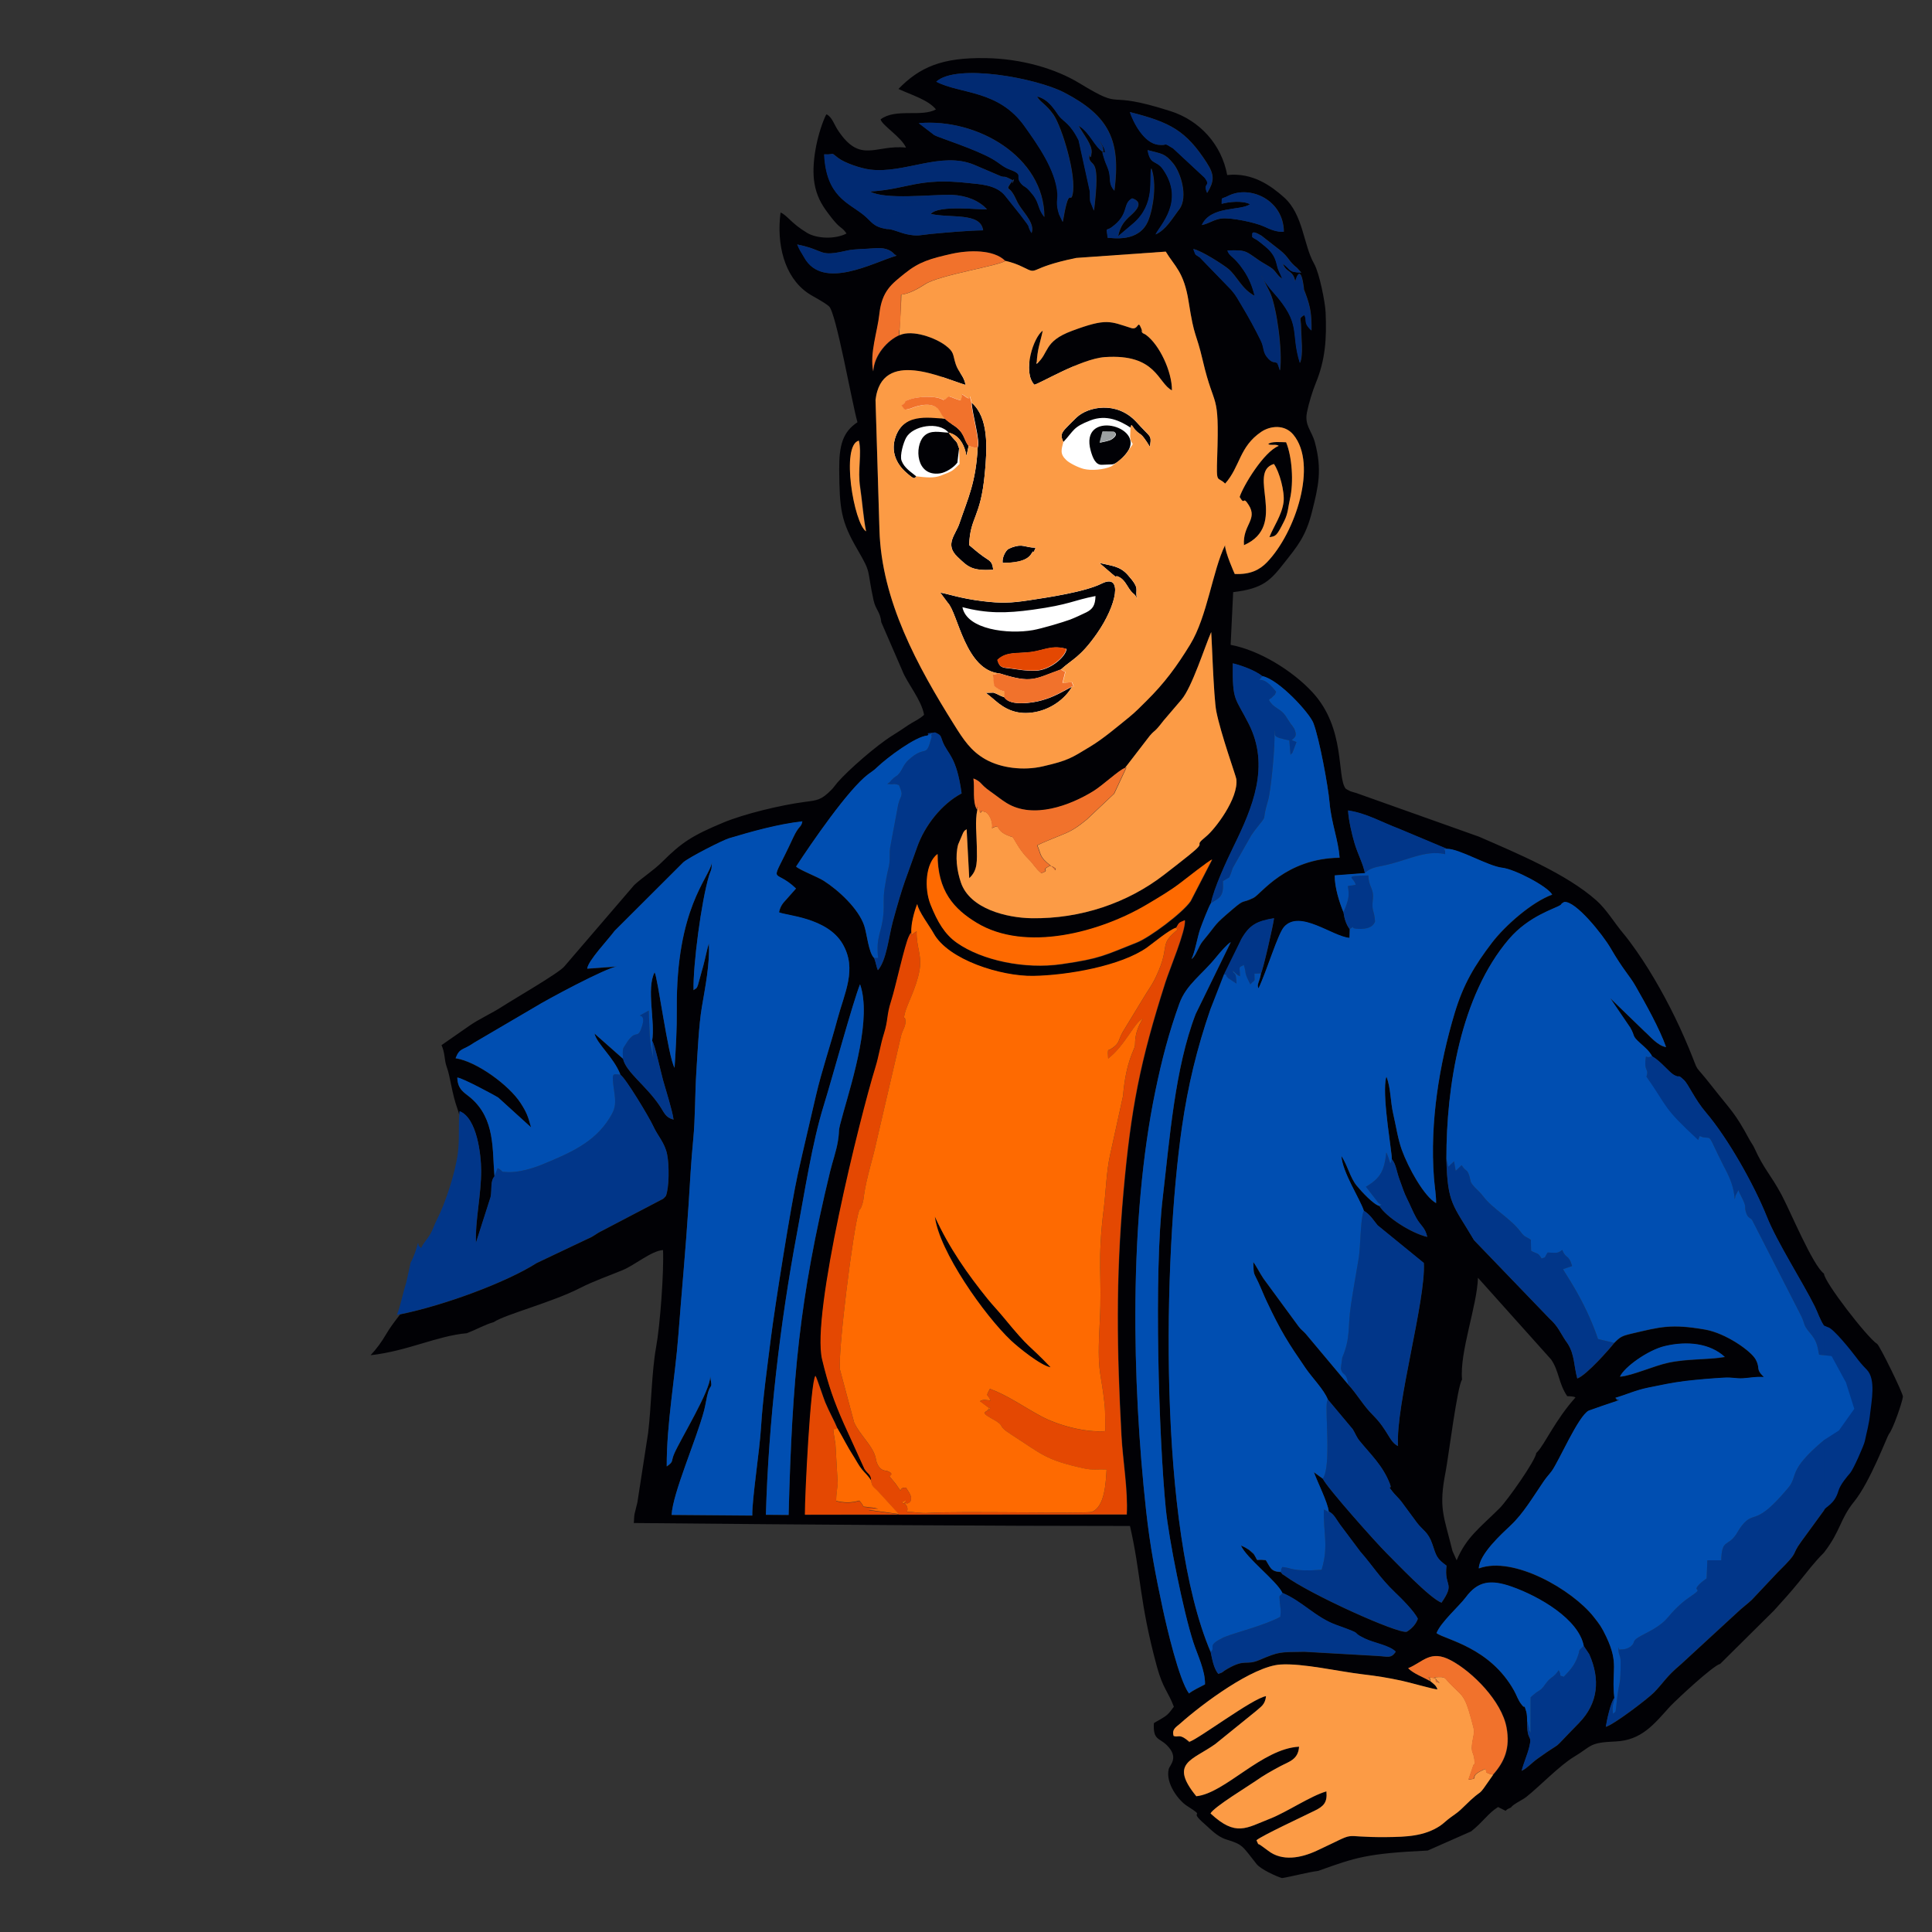
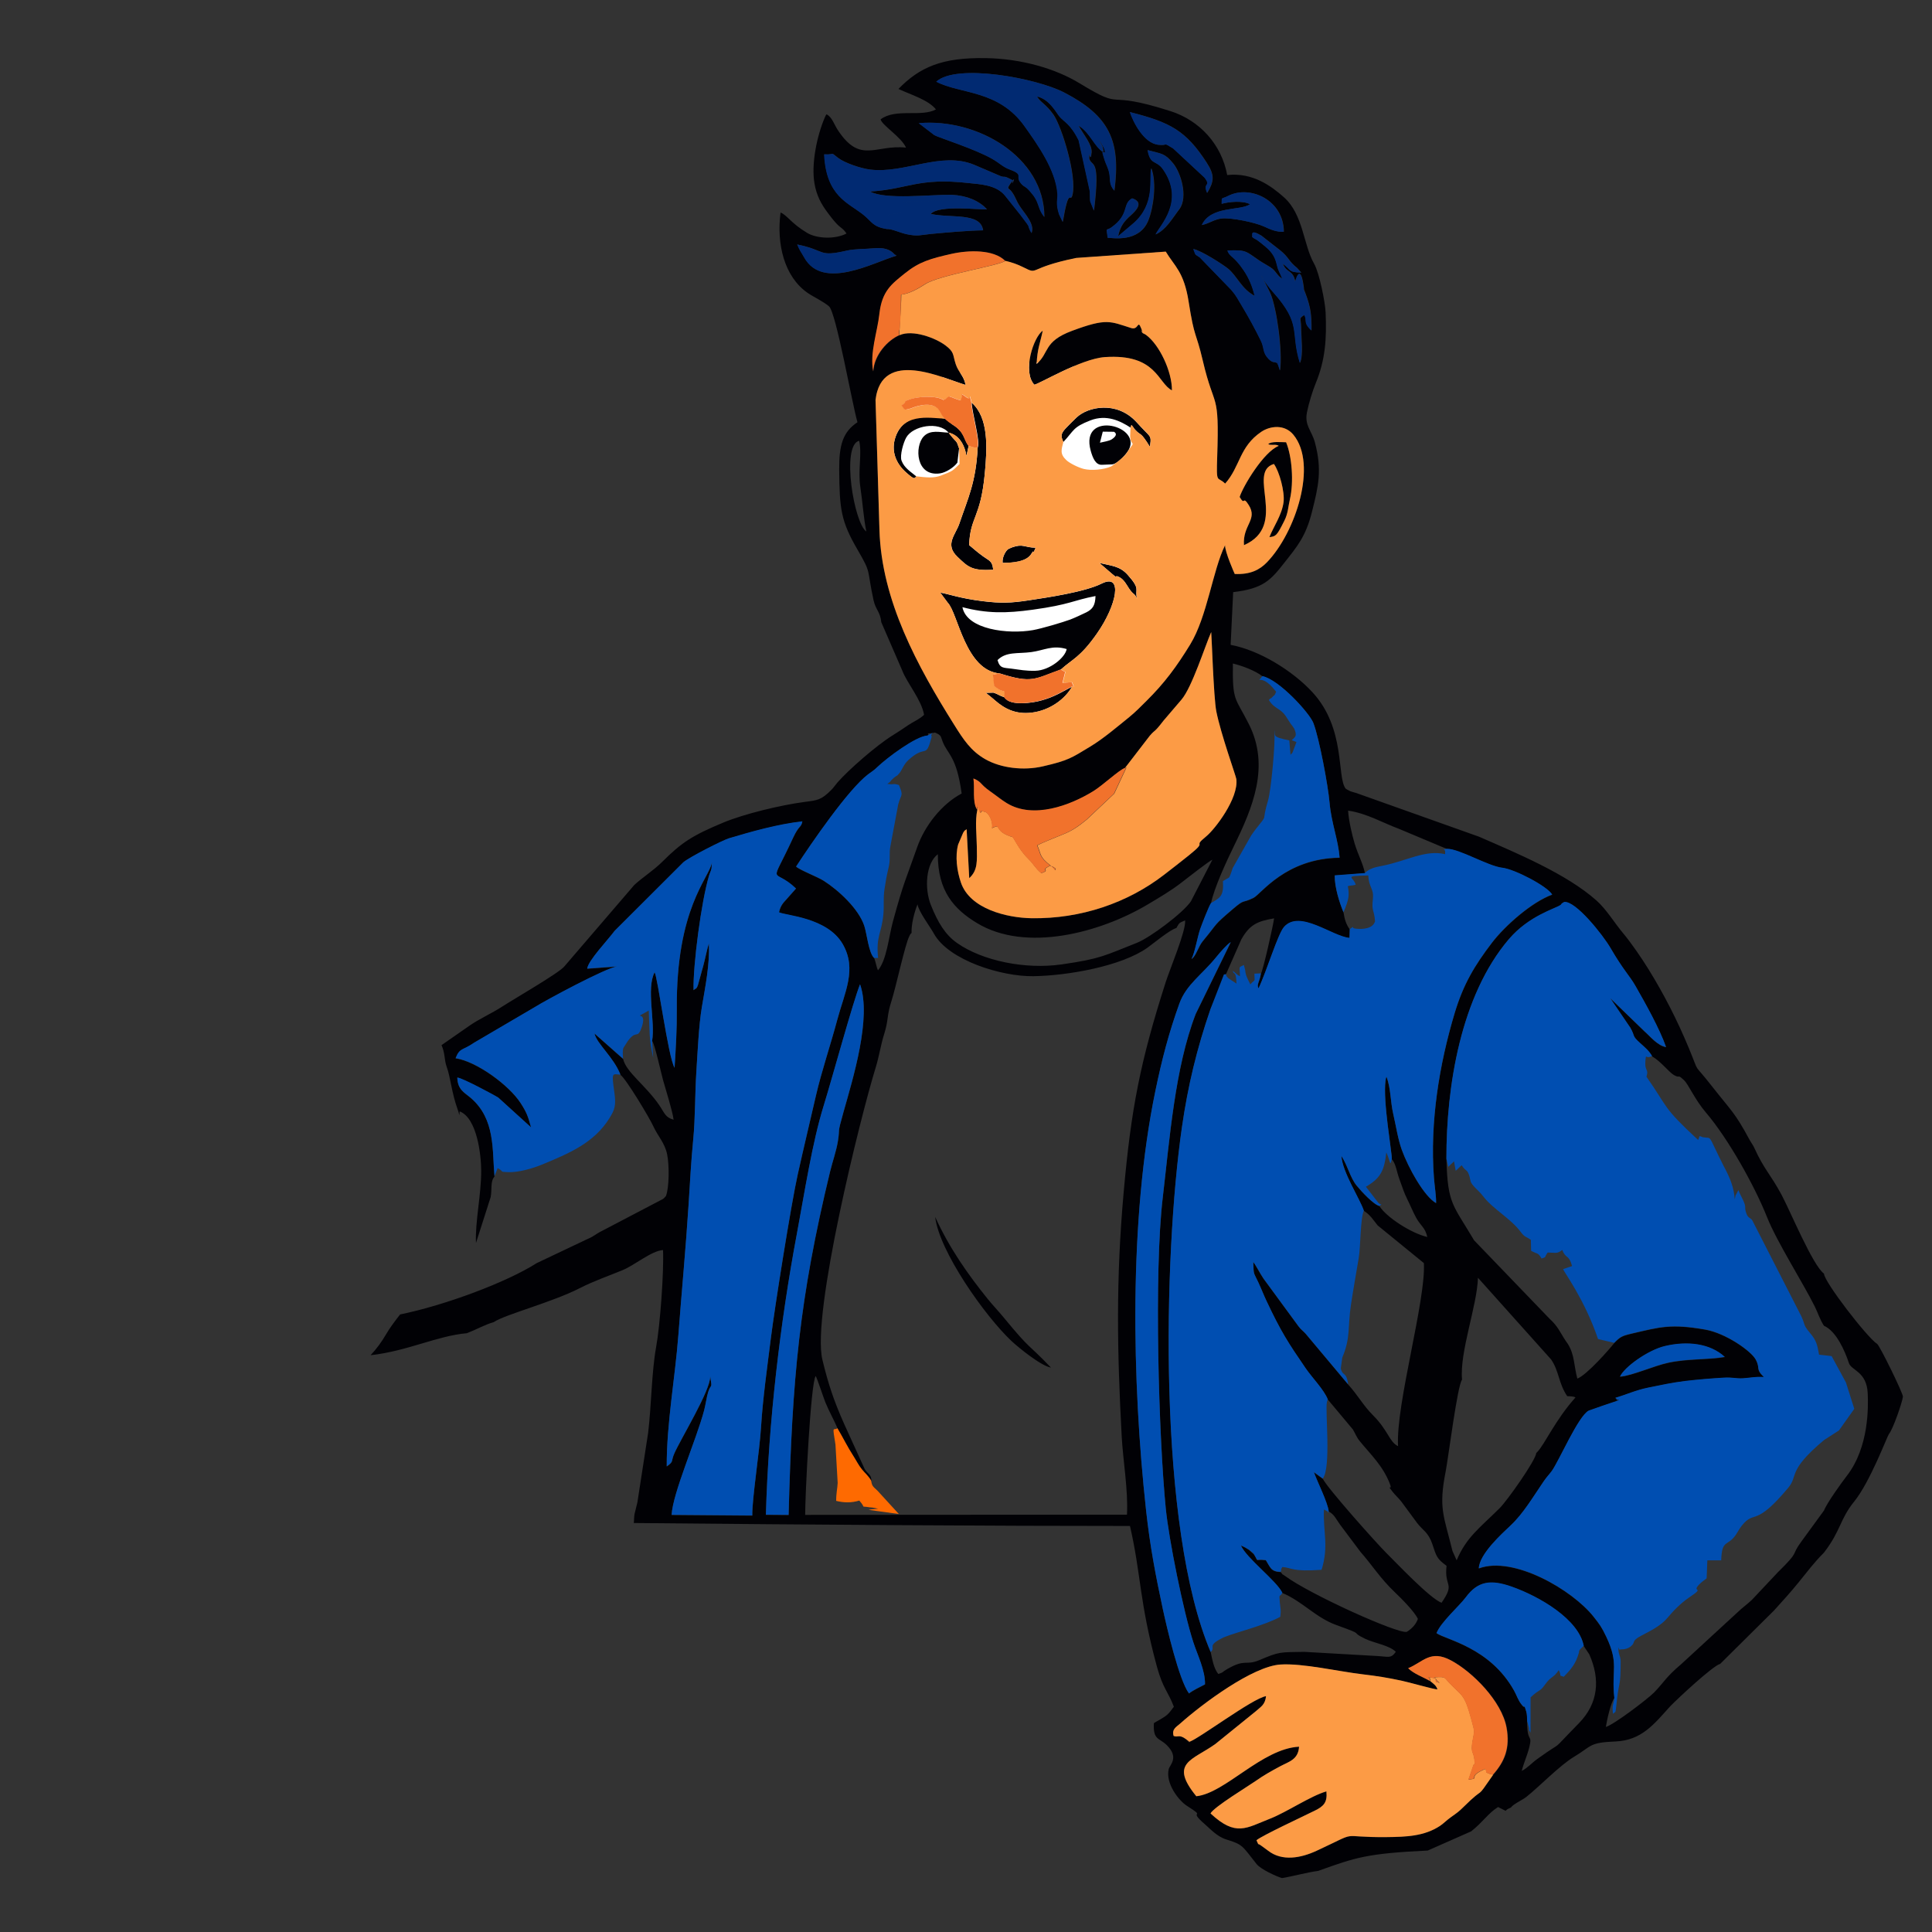
<svg xmlns="http://www.w3.org/2000/svg" xml:space="preserve" width="70mm" height="70mm" version="1.1" style="shape-rendering:geometricPrecision; text-rendering:geometricPrecision; image-rendering:optimizeQuality; fill-rule:evenodd; clip-rule:evenodd" viewBox="0 0 7000 7000">
  <rect x="0" y="0" width="7000" height="7000" fill="#333333" stroke="none" />
  <defs>
    <style type="text/css"> .fil5 {fill:#004EB1} .fil1 {fill:#010105} .fil7 {fill:#012A72} .fil4 {fill:#013689} .fil9 {fill:#9CA0A1} .fil2 {fill:#E44802} .fil8 {fill:#F1722C} .fil3 {fill:#FC9B45} .fil6 {fill:#FE6A01} .fil0 {fill:white} </style>
  </defs>
  <g id="Слой_x0020_1">
    <polygon class="fil0" points="3735.08,1311.03 3653.48,1311.03 3177.37,1419.85 3184.18,1678.32 3429.04,2453.74 3694.25,2671.38 4007.17,2548.95 4150.02,2249.64 4245.23,1712.35 4252.04,1555.89 4109.19,1385.89 3864.33,1317.83 " />
    <path class="fil1" d="M5410.12 6430.46c-70.09,101.04 -21.3,31.39 -108.2,117.43 -16.63,16.46 -22.23,20.17 -44.03,35.63 -17.24,12.21 -27.77,23.89 -40.66,32.35 -56.83,37.32 -121.21,39.79 -193.14,40.52 -183.76,1.86 -89.2,-26.72 -253.96,49.62 -56.84,26.33 -124.55,39.07 -175.12,-0.08 -8.42,-6.52 -12.25,-8.76 -22.87,-16.76 -21.58,-16.26 -7.14,3.92 -19.7,-21.35 20.71,-17.37 168.44,-85.97 212.09,-107.68 30.3,-15.08 45.43,-28.47 41.34,-69.44 -58.02,16.8 -143.22,75.11 -204.78,99.17 -85.89,33.56 -123.21,66.39 -215.11,-19.27 11.9,-23.2 138.78,-100.05 164.47,-118.19 27.38,-19.33 54.77,-34.8 87.34,-52.27 32.43,-17.39 66.01,-24.2 68.98,-71.32 -134.76,7.1 -267.57,168.62 -372.3,179.51 -99.12,-121.69 -14.31,-129.59 69.13,-189.32l146.42 -118.56c17.11,-15.78 33.72,-22.42 37.11,-54.74 -48.34,7.36 -246.56,157.1 -279.12,165.84 -31.65,-18.51 26.92,17.69 -11.53,-10.44 -24.72,-18.09 -28.86,-4.92 -44.25,-11.25 -6.88,-24.94 8.79,-31.48 23.97,-44.98 81.05,-72.13 262.59,-207.31 363.08,-213.74 80.85,-5.18 210.58,25.16 296.4,35.26 54.67,6.44 89.85,12.16 142.33,23.26 29.27,6.2 115.86,31.28 130.15,31.66 -4.52,-14.17 -12.7,-19.26 -26.83,-30.74 -21.81,-13.02 -59.35,-26.34 -78.36,-46.11 54.83,-22.59 80.36,-68.1 154.91,-28.45 77.76,41.37 183.99,147.52 201.53,243.69 13.59,74.52 -7.55,123.57 -49.29,170.76l0 -0.01zm328.21 -466.29l19.96 29.76c39.88,89.9 33.49,177.09 -37.88,249.9 -116.5,118.87 -40.57,50.27 -149.86,128.83 -22.28,16.01 -35.84,32.96 -57.13,43.8 7.81,-30.4 20.41,-56.71 27.75,-86.98 11.7,-48.24 -8.85,-13.47 -7.87,-92.46 -0.54,-12 0.05,-24.83 -3.59,-36.3 -10.13,-31.97 -0.91,-4.71 -15.62,-22.93 -14.62,-18.11 -17.47,-32.58 -28.14,-51.7 -87.47,-156.91 -246.68,-184.1 -281.04,-208.3 15.62,-39.89 82.75,-98.35 106.05,-129.78 43.32,-58.42 89.43,-65.74 166.6,-38.55 100.36,35.37 242.8,118.24 260.75,214.72l0.02 -0.01zm-172.15 -699.71c-1.69,26.18 -105.46,173.13 -133.53,200.8 -73.9,72.86 -119.97,105.15 -154.95,188l-15.18 -33.9c-31.51,-128.97 -51.01,-153.55 -24.54,-288.43 9.7,-49.43 42.45,-311.77 59.32,-332.22 -9.51,-99.87 54.4,-266.51 57.59,-369.12l264.8 295.66c29.13,41.41 26.97,86.94 58.74,133.45 8.3,0.22 22.39,0 29.78,4.47 -74.07,83.05 -110.24,167.78 -138.03,197.32l-4 3.95 0 0.02zm303.54 -276.07c14.92,-33.96 100.68,-96.1 162.9,-110.78 81,-19.12 163.35,-9.91 216.76,39.44 -64.39,10.92 -132.92,5.58 -204.34,20.77 -52.74,11.22 -131.46,47.17 -175.32,50.57zm-3012.32 501.01l-82.28 -0.56c9.42,-334.83 51.64,-695.76 112.15,-1017.62 27.77,-147.74 55.08,-328.66 97.44,-465.28 30.35,-97.87 106.89,-378.74 131.54,-439.02 42.68,121.34 -26.33,343.12 -60.01,462.61 -24.87,88.25 -11.62,51.77 -20.3,105.76 -5.76,35.82 -19.92,75.33 -28.45,110.68 -111.59,462.68 -136.96,746.68 -150.08,1243.42l-0.01 0.01zm1508.61 613.92c-17.68,8.97 -44.66,22.19 -58,32.84 -35.91,-48.12 -80.72,-240.3 -95.21,-307.94 -25.32,-118.26 -45.92,-225 -60.02,-353.48 -51.52,-469.61 -62.86,-1055.46 33.32,-1520.68 23.91,-115.67 49.27,-212.34 87.07,-317.1 25.27,-70.04 82.06,-104.17 135.39,-170.74 11.71,-14.62 38.53,-44.98 50.93,-52.24l-127.29 260.64c-75.48,196.09 -94.19,453.24 -119.24,664.93 -32.25,272.53 -14.61,867.98 11.04,1127.13 10.98,110.99 63.61,372.55 99.58,483.47 15.08,46.5 43.98,103.9 42.42,153.19l0.01 -0.02zm-103.77 -2741.08c11.97,-20.67 8.79,-17.57 31.62,-27.44 4,36.55 -55.3,176.69 -70.48,224.17 -92.18,288.37 -125.19,457.82 -152.2,761.51 -28.3,318.19 -23.67,570.91 -7.17,882.05 4.68,88.3 24.11,197.98 19.16,285.36l-1165.89 0.75c-0.36,-65.14 19.99,-480.75 38.13,-503.05 5.36,8.2 28.97,80.73 35.26,95.84 15.01,36.1 32.79,66.58 44.64,95.4 20.99,35.13 34.93,65.26 57.68,100.35 9.93,15.3 18.38,33.04 30.95,48.41 12.34,15.09 22.48,22.34 33.34,40.42 -0.23,-24.76 -12.37,-23.96 -24.32,-43.23l-74.66 -164.15c-35.65,-80.45 -56.23,-139.25 -78.64,-232.4 -39.62,-164.66 137.83,-879.83 192.96,-1057.85 12.85,-41.5 18.19,-81.61 30.89,-121.74 16.18,-51.14 9.01,-65.98 26.26,-119.15 16,-49.32 49.52,-205.96 64.53,-234.67 6.12,-11.7 1.55,-5.33 8.58,-12.86 -1.59,-30.62 10.26,-75.98 21.52,-103.44 3.57,25.74 45.51,80.92 59.02,105.63 53.12,97.06 245.12,156.58 360.95,154.77 124.18,-1.94 318.55,-35.94 413.15,-103.27 22.83,-16.25 79.6,-64 104.71,-71.4l0.01 -0.01zm-864.26 -267.22c-0.71,134.52 59.66,199.71 141.91,249.51 176.69,106.96 446.06,35.44 619.46,-68.07 41.94,-25.03 83.43,-49.29 120.64,-78.17 16.86,-13.09 100.29,-78.34 112.8,-83.53l-78.08 151.27c-29.5,42.8 -148.53,131.51 -195.33,149.93 -116.75,45.92 -129.64,57.7 -272.57,78.22 -133.09,19.11 -287.6,-13.37 -378.74,-77.18 -44.04,-30.82 -70.28,-75.56 -95.2,-137.62 -24.09,-59.99 -18.58,-151.43 25.11,-184.35l0 -0.01zm-1035.08 676.4c9.68,12.2 32.64,117.69 39.29,141.38 9.88,35.17 34.64,112.96 38.36,144.15 -30.6,-8.54 -32.46,-24.11 -51.76,-52.38 -49.42,-72.36 -120.38,-119.82 -131.18,-167.82l-103.47 -91.5c8.56,37.67 69,84.96 94.11,149.29 19.82,13.76 104.75,155.13 118.81,186.08 16.09,35.44 41.82,60.6 50.13,101.87 8.02,39.79 7.64,120.24 -4.46,151.18 -13.93,14.96 -6.29,7.49 -23.92,17.41l-204.68 107.21c-29.08,14.13 -28.41,19.55 -55.54,30.91l-183.99 87.34c-109.22,69.66 -333.05,152.95 -494.89,185.95 -18.13,23.16 -36.02,46.46 -50.91,71.99 -15.73,26.99 -34.49,52.95 -56.19,75.78 135.95,-15.49 239.29,-69.9 348.99,-79.8 33.9,-12.99 65.53,-31.12 97.37,-40.22 41.67,-27.94 212.61,-71.94 313.17,-123.72 45.52,-23.44 103.97,-44.16 153.4,-64.39 43.98,-17.99 104.92,-70.41 146.77,-72.9 3.36,80.34 -10.54,272.94 -25.26,352.62 -16.31,90.71 -16.9,212.18 -28.8,310.09 -12.82,83.94 -25.79,167.81 -38.88,251.7l-10.4 42.22c-1.96,11.49 -1.31,21.42 -2.67,32.34 653.2,6.33 1314.36,10.79 1797.82,10.72 40.87,177.95 33.13,271.5 96.92,507.16 22.33,82.52 40.63,91.22 62.11,147.73 -20.31,27.5 -23.68,31.09 -50.5,46.68 -6.42,3.69 -16.06,8.62 -21.95,13.01 -3.24,62.62 18.86,51.59 47.47,80.19 44.65,44.63 9.99,71.22 6.34,86.19 -12.42,51.01 35.84,113.78 65.67,132.78 78.07,49.72 -2.36,8.35 65.63,67.19 18.69,16.17 43.94,44.69 77.63,55.01 60.74,18.61 56.47,22.35 109.75,89.37 14.87,18.7 72.82,45.23 91.8,50.47 39.78,-6.44 91.67,-21.08 130.93,-26.02 136.69,-49.04 176.23,-63.16 397.06,-73.8l157.35 -69.53c43.44,-34.4 61.48,-65.71 97.5,-88.16l27.2 13.71c8.88,-8.87 9.68,-6.35 19.86,-12.36 6.51,-11.13 41.26,-26.81 55.23,-37.91 48.68,-38.71 120.44,-113.77 172.96,-145.42 66.75,-40.24 53.68,-51.45 149.91,-55.51 95.23,-4.01 140.13,-63.04 197.88,-126.83 27.65,-28.66 155.7,-147.93 181.66,-154.32l194.29 -192.59c32.95,-36.38 59.16,-64.98 89.64,-102.45 31.81,-39.1 55.64,-71.57 92.27,-108.21l0 -152.53 -81.65 111.97c-41.95,56.95 -2.07,29.94 -86.36,112.72l-93.28 99.13c-17.06,16.3 -34.45,28 -53.22,46.24l-203.84 187.63c-55.01,46.42 -60.1,63.36 -97.07,101.5 -21.89,22.59 -146.88,117.82 -174.97,124.98 3.54,-23.35 18.14,-90.02 30.87,-104.5 -11.39,-100.76 17.96,-121.83 -29.09,-221.34 -16.87,-35.68 -24.35,-45.42 -46.13,-72.96 -76.88,-97.14 -289.84,-221.54 -415.78,-175.06 1.68,-51.57 83.23,-125.31 116.1,-156.34 45.39,-42.85 80.04,-102.04 119.08,-159.16 10.96,-16.03 21.39,-26.49 29.11,-37.18 25.99,-35.99 95.91,-198.97 133.6,-218.6 2.9,-1.51 94.84,-33.31 103.39,-35.65 5.42,-16.63 8.15,10.34 -2.12,-6.18 -7.4,-11.9 -5.6,3.1 -4.51,-4.72 37.9,-10.82 72.55,-27.47 118.97,-36.92 43.27,-8.83 89.55,-18.71 134.62,-24.06 43.78,-5.2 96.13,-9.59 139.79,-12.02 32.66,-1.82 44.05,3.81 69.18,2.25 27.86,-1.74 42.26,-6.4 75.64,-4.62 -32.03,-31.07 -11.3,-29.82 -29.94,-64.03 -16.66,-30.58 -108.41,-95.1 -182.71,-108.04 -125.01,-21.76 -163.13,-9.51 -265.42,14.32 -36.76,8.57 -42.59,11.95 -64.42,34.13 -15.27,20.11 -100.23,116.79 -133.59,128.63 -12.51,-45.67 -9.46,-85.66 -33.94,-124.84 -4.7,-7.52 -4.46,-6.15 -8.21,-11.8 -20.79,-31.32 -27.36,-51.96 -58.51,-80.25l-273.32 -283.96c-76.43,-129.59 -96.12,-129.99 -100.3,-294.62 -0.42,-262.21 51.94,-591.3 225.93,-795.46 73.39,-86.11 168.57,-110.82 187.61,-124.33 6.32,-4.48 -2.54,-1.87 12.96,-10.72 40.77,-6.2 140.51,118.8 168.76,167.6 44.61,77.05 68.76,99.65 89.39,135.71 37.21,65.05 87.35,154.54 111.23,222.04 -30.81,-4.69 -57.87,-39.33 -78.03,-56.78l-124.23 -120.25 72.52 106.65c19.46,33.5 4.01,27.31 35.79,56.04 16.14,14.6 32.77,27.89 43.47,47.71 31.57,17.93 61.17,57.65 79.29,67.71 24.47,13.59 10.21,-5.88 35.76,18.04 17.39,16.29 38.16,68.88 80.46,118.45 79.08,92.67 174.6,262.32 220.52,377.58 36.45,91.5 129.39,236.4 172.94,323.87 11.43,22.94 19.37,49.32 33.66,70.35l0 -188.98c-40.64,-29.05 -123.18,-228.93 -154.04,-286.16 -40.65,-75.36 -63.16,-91.53 -98.3,-169.1 -5.57,-12.3 -10.81,-17.43 -18.69,-32.08 -52.48,-97.56 -65.89,-103.38 -134.2,-190.69 -74.71,-95.5 -41.75,-35.67 -83.16,-135.88 -43.58,-105.45 -92.73,-200.65 -147.84,-289.64 -25.76,-41.58 -63.02,-95.72 -90.4,-128.35 -33.79,-40.27 -61.41,-87.86 -98.2,-120.46 -109.12,-96.69 -287.54,-170.66 -425.18,-230.82l-444.96 -158.32c-4.22,-1.21 -16.31,-4.44 -20.61,-6.11l-13.34 -6.78c-0.67,-1.95 -2.8,-1.62 -4.06,-2.63 -33.12,-42.15 1.34,-218.09 -120.92,-350 -71.94,-77.62 -191.81,-151.9 -295.96,-171.18l9.16 -191.05c109.32,-12.68 135.76,-43.42 184.8,-105.67 47.14,-59.86 77.85,-94.93 100.43,-184.16 23.92,-94.47 37.55,-153.06 10.83,-252.92 -11.37,-42.44 -38.18,-60.94 -28.66,-108.86 6.39,-32.14 19.89,-76.68 32.57,-107.54 33.37,-81.3 39.4,-158.02 34.97,-254.71 -1.71,-37.22 -22.72,-142.82 -41.43,-175.52 -39.53,-69.13 -39.14,-178.9 -109.9,-241.58 -44.71,-39.59 -112.29,-90.37 -205.22,-80.25 -20.38,-110.67 -99.41,-197.65 -205.44,-231.55 -253.49,-81.03 -157.43,3.7 -329.82,-101.12 -88.54,-53.83 -211.87,-88.85 -339.13,-91.01 -159.69,-2.72 -239.59,32.76 -316.83,111.79 48.81,22.35 108.34,39.74 135.98,74.17 -52.89,28.92 -146.05,-5.25 -200.65,36.09 5.85,21.95 74.86,63.52 92.23,102.3 -110.56,-12.04 -164.78,60.15 -246.1,-62 -15.92,-23.91 -20.33,-46.26 -41.52,-58.93 -3.91,5.46 -1.35,-0.69 -7.32,13.26 -26.88,62.8 -49.45,165.75 -36.62,238.48 7.61,43.18 23.89,72.92 47.14,104.32 9.26,12.51 21.21,28.16 32.66,40.26 16.91,17.89 23.17,16.15 36.04,35.88 -40.17,21.03 -106.38,19.25 -142.34,-2.19 -58.38,-34.82 -72.13,-63.83 -96.57,-73.99 -14.94,113.77 13.11,232.22 97.91,291.12 21.05,14.62 55.36,30.21 77.43,48.6 25.98,21.66 83.5,351.65 103.33,420.17 -52.74,34.86 -66.92,82.72 -66.17,171.65 1.21,144.34 6.08,186.65 67.37,291.8 50.85,87.24 31.55,64.6 57.24,182.16 7.21,33.02 24.75,42.58 27.87,79.12l0.06 -0.08 75.75 174.64c18,46.9 69.43,105.54 79.24,160.79 -17.64,16.71 -38.48,24.53 -57.3,37.3 -20.51,13.93 -34.56,23.46 -56.39,36.98 -59.85,37.04 -160.95,125.95 -199.86,170.56 -8.25,9.45 -13.96,18.47 -21.04,25.67 -38.44,39.03 -51.68,38.93 -97.37,44.95 -88.11,11.59 -219.8,43.6 -294.11,74.39 -114.69,47.52 -153.16,73.57 -222.23,142.33 -31.8,31.65 -70.8,56.01 -101.39,84l-254.14 295.97c-20.41,24.19 -184.06,118.51 -226.24,145.92 -35.63,23.15 -81.44,43.55 -117.15,68.33l-101.13 70.42c13.36,29.99 9.53,53.57 18.56,78.21 14.47,39.51 17.68,94.24 40.32,156.02 2.21,6.05 4.06,12.54 5.57,19.37 0.34,-4.64 0.78,-9.19 1.34,-13.63 63.5,24.79 77.69,159.23 77.91,214.25 0.36,88.53 -22.41,184.91 -18.91,262.64l53.18 -166.19c5.7,-30.11 -1.98,-56.22 14.04,-74.71 -8.72,-95.13 3.85,-206.77 -85.85,-284.09 -22.73,-19.59 -47.55,-29.24 -48.94,-73.75 16.98,0.48 135.7,64.09 148.94,72.98l118.35 107.48c-11.13,-40.34 -15.96,-54.42 -38.08,-88.54 -41.69,-64.29 -158.49,-150.32 -235.41,-162.12 15.64,-39.09 24.61,-26.52 67.02,-56.07l217.48 -127.54c42.59,-26.82 259.79,-143.36 300.36,-148.73l-107.94 7.82c2.83,-28.65 76.56,-105.61 99.15,-136.64l249.21 -248.72c21.82,-18.69 143.23,-80.27 165.33,-86.87 82.6,-24.66 176.34,-51.11 265.79,-61.37 -4.34,23.89 -11.58,11.63 -34.19,60.68 -86.01,186.54 -74.07,100.79 11.16,182.61l-35.13 39.67c-12.48,13.35 -21.54,23.73 -26.39,46.53 23.81,12.08 174.85,18.31 230.71,114.99 52.78,91.35 6.86,174.83 -19.68,274.4 -24.04,90.19 -57.13,187.33 -77.07,273.82 -21.83,94.71 -43.99,187.13 -66.14,286.39 -24.03,107.65 -83.64,482.44 -97.77,596.21 -12.76,102.87 -28.79,215.39 -35.07,317.51 -5.69,92.73 -32.67,259.61 -31.9,322.28l-292.18 -2.34c4.2,-79.51 89.24,-270.97 117.66,-378.2 5.61,-21.17 9.08,-48.42 14.62,-66.32 10.39,-33.66 15.79,-7.78 7.52,-57.41 1.23,50.76 -106.26,225.05 -130.11,279.45 -13.08,29.82 -0.44,27.9 -27.41,46.82 -0.77,-153.98 30.54,-322.44 42.19,-475.93 11.82,-155.6 26.92,-315.34 36.98,-472.37 5.15,-80.16 8.98,-156.8 16.83,-236.38 7.54,-76.36 6.13,-164.87 11.39,-246.31 4.48,-69.33 8.79,-167.08 19.73,-232.29 12.35,-73.58 29.34,-156.27 25.55,-231.46 -6.74,20.92 -12.9,53.47 -20.56,82.11 -3.94,14.77 -7.57,26.03 -11.46,41.21 -12.31,48.04 -11.67,35.54 -23.49,45.79 -2,-91.22 27.86,-320.49 56.24,-415.14 3.09,-10.3 5.47,-12.5 8.82,-25.47l1.45 -21.54c-10.29,57.37 -130.23,164.55 -127.2,531.39 0.61,73.7 -3.49,139.33 -8.06,212.09 -23.1,-38.03 -60.97,-328.75 -72.3,-345.98 -31.14,59.55 3.11,179.05 -9.04,248.07l-0.03 0zm2880.27 -695.22c45.4,-0.15 147.63,62.53 200.69,68.66 44.06,5.09 162.05,66.41 180.11,97 -73.99,26.83 -171.24,112.8 -217.93,173.94 -62.63,81.99 -103.74,149.84 -135.47,255.5 -55.64,185.28 -90.26,395.46 -75.08,596.06 2.32,30.67 8.51,67.63 7.8,92.23 -43.25,-24.07 -100.97,-128.42 -124.33,-193.43 -13.97,-38.87 -21.02,-87.16 -31,-130.15 -10.08,-43.46 -8.57,-92.17 -23.88,-133.29 -1.13,2.19 -1.57,-3.64 -4.05,14.48 -10.02,73.07 24.07,261.84 22.91,283.11 15.37,17.64 17.06,44.86 28.12,74.15 10.65,28.17 15.25,45.91 28.07,71.23 10.16,20.08 20.05,45.09 32.26,67.14 16.62,30 31.91,33.6 39.98,69.02 -59.45,-13.81 -149.03,-72.64 -173.08,-111.59 -21.7,-5.37 -65.51,-52.82 -82.85,-74.06 -23.77,-29.13 -33.29,-74.82 -55.2,-107.07 4.39,60.5 65.7,152.07 81.36,198.03 23.82,14.85 34.64,34.26 49.81,52.7l167.54 136.55c7.69,134.97 -102.47,514.33 -93.55,663.24 -32.27,-15.38 -34.6,-55.89 -91.72,-112.88 -34.99,-34.9 -54.9,-73.18 -88.95,-110.17l-154.17 -183.94c-13.87,-14.76 -14.41,-12.05 -25.93,-27l-126.38 -172.25c-13.23,-19.26 -28.07,-49.47 -37.27,-60.05 1.81,48.96 0,34.27 18.3,73.53 10.98,23.57 19.09,45.04 30.42,68.98 52.07,110.14 76.38,147.96 141.41,242.74 23.2,33.8 65.47,76.43 79.81,112.05l90.83 108.5c9.32,15.4 13.02,27.69 24.41,41.72 40.19,49.58 83.58,88.82 109.48,154.8 11.43,29.1 -14.61,-1.95 10.27,29.62 10.54,13.38 19.74,20.43 31.91,35.95l56.27 76.29c20.64,27.47 40.82,33.32 55.52,77.01 14.75,43.86 15.55,52.55 51.54,78.68 -9.36,78.24 32.95,59.84 -18.14,133.94 -42.61,-16.25 -162.89,-143.68 -199.55,-179.94 -36.83,-36.44 -215.08,-236.49 -230.54,-269.14l-32.2 -23.39c13.34,37.25 48.96,106.73 53.72,141.85 20.09,10.71 26.07,27.13 40.83,47.45l73.87 98.57c42.43,47.99 71.21,95.62 124.92,146.77 23.42,22.3 71.04,69.81 83.19,96.2 -6.75,20.34 -23.45,36.85 -40.22,46.92 -31.24,8.69 -352.1,-136.29 -440.66,-202.21 -16.27,-12.11 -2.99,2.09 -15.99,-14.04 -36.22,-1.47 -37.27,-16.66 -53.89,-42.82 -44.09,-5.54 -23.89,9.98 -42.6,-20.59l-18.14 -16.78c-11.8,-7.5 -14.29,-9.15 -29.6,-15.98 19.56,46 129.26,128.02 150.26,171.72 73.28,30.75 120.4,89.19 195.89,116.28 112.57,40.39 42.89,19.89 102.98,49.16 33.02,16.09 89.2,24.23 112.06,47.7 -17.74,25.3 -27.34,17.34 -68.29,15.13l-263.02 -15c-89.48,1.51 -89.45,-1.39 -162.97,29.84 -49.81,21.16 -49.49,-5.62 -114.32,31.19 -25.72,14.61 -11.75,11.63 -34.62,19.17 -16.66,-20.49 -21.76,-53.13 -27.44,-78.95 -192.33,-450.75 -171.86,-1432.61 -104.09,-1901.96 21.76,-150.76 54.32,-285.24 103.47,-427.7l111.62 -253.17c29.99,-52.96 57.91,-65.86 118.55,-75.96 -2.12,21.6 -40.81,192.04 -47.53,200.02 -4.37,30.7 -16.73,40.37 -8.71,54.16 30.38,-63.59 69.86,-197.36 92.58,-222.75 57.13,-63.83 175.02,34.7 237.02,39.91l1.04 -31.36c-12.92,-17.34 -19.07,-36.95 -22.68,-61.27 -14.92,-35.82 -32.31,-91.03 -31.84,-133.78l109.44 -8.31c-7.24,-36.03 -24.59,-65.68 -37.32,-107.6 -9.45,-31.13 -21.83,-84.74 -23.7,-119.4 66.85,9.46 125.58,44.3 183.4,65.58l175.26 73.54 -0.02 -0.03zm-2075.63 395.64c-20.1,-18.19 -26.26,-87.63 -35.92,-116.87 -20.39,-61.71 -93.21,-129.09 -147.12,-163.33 -23.02,-14.61 -87.59,-39.18 -99.93,-51.37 56.18,-86.12 188.9,-279.43 260.84,-334.07 14.81,-11.25 18.62,-11.98 33.34,-26.18 34.81,-33.57 139.73,-112.06 181.78,-114.34 11.92,-11.83 -17.04,-5.4 19.83,-10.01 11,-1.37 4.21,-2.81 15.57,2.44 14.56,6.74 13.26,13.04 19.59,29.31 18.02,46.31 50.16,51.66 68.72,187.63 -73.32,38.74 -134.51,118.35 -161.19,194.71 -41.3,118.21 -48.25,123.33 -88.24,270.51 -14.22,52.33 -22.42,139.8 -53.96,175.41 -5.4,-12.39 -6.76,-26.39 -13.31,-43.84zm1406.79 -1021.38c60.02,12.46 170.65,133.49 184.59,170.12 21.69,57 53.34,228.39 58.46,288.14 6.29,73.4 31.69,134.81 36.33,199.42 -196.44,2.57 -284.35,131.77 -311.82,145.37 -43.57,21.58 -29.54,1.84 -74.17,39.96 -75.23,64.27 -50.12,45.19 -109.26,116.36 -17.48,21.03 -24.87,55.12 -41.18,65.26 12.26,-23.65 21.3,-78.99 31.37,-108.36 5.71,-16.65 32.08,-84.39 39.09,-93.88 10.19,-52.99 56.02,-152.4 82.74,-206.98 68.34,-139.64 131.37,-288.99 54.7,-441.63 -49.82,-99.18 -59.98,-79.77 -58.28,-220.19 33.98,7.89 82.95,26.88 107.44,46.41l-0.01 0zm-1033.12 483.38c-18.08,-27.29 -7.68,-80.89 -13.3,-113.03 32.56,13.42 20.82,18.94 62.99,48.23 19.37,13.46 37.93,29 58.2,41.3 95.9,58.15 229.07,8.26 313,-43.51 35.65,-21.99 90.95,-74.96 113.78,-83.85l89.78 -116.66c22.74,-26.26 13.24,-7.33 50.43,-55.54l64.82 -75.82c38.22,-44.89 85.21,-194.48 107.57,-244.57 1.25,2.93 8.64,238.12 18.46,287.21 16.86,84.31 71.16,234.17 72.55,245.32 8.69,69.8 -77.53,181.9 -109.2,207.68 -54.47,44.32 11.24,9.55 -63.19,69.05 -33.74,26.98 -57.49,45.39 -89.4,70.02 -132.41,102.21 -301.8,160.17 -480.15,157.43 -88.46,-1.36 -223.04,-33.14 -255.9,-129.13 -14.53,-42.45 -21.54,-95.25 -10.05,-137.97l18.14 -42.62c7.25,-10.76 2.31,-5.02 12.58,-12.68l9.46 177.25c31.37,-28.68 28.11,-61.39 27.45,-114.61 -0.54,-43.26 -7.16,-92.29 1.97,-133.5l0.01 0zm-402.3 -1008.2c-44.1,-28.39 -92.07,-312.06 -26.07,-328.69 11.21,47.36 -5.17,106.08 4.46,168.6 7.31,47.54 11.88,113.81 21.6,160.09l0.01 0zm120.78 -711.2c-41.93,18.04 -91.7,71.13 -94.78,131.24 -13.18,-66.02 15.29,-143.6 22.26,-207.51 9.16,-84.01 45.12,-109.34 92.27,-147.4 51.6,-41.67 91.77,-53.3 168.68,-70.66 62.52,-14.11 153.29,-16.57 194.83,25.25 23.13,5.42 42.45,11.99 64.84,23.17 58.89,29.42 9.5,3.7 191.58,-33.76l324.43 -22.87c31.42,52.45 65.9,72.72 82.85,181.18 21.54,137.91 25.82,104.73 51.43,214.3 42.43,181.54 60.17,103.66 52.11,347.63 -3.39,102.52 0.01,68.99 28.82,97.36 54.93,-61.95 50.67,-133.07 130.6,-187.37 32.32,-21.94 84.67,-28.32 116.56,10.32 89.1,107.95 7.59,355.03 -95.43,461.88 -26.79,27.79 -60.34,45.12 -116.96,42.64 -0.96,-1.51 -35.54,-79.58 -35.17,-104.1 -44.99,91.32 -64.39,258.43 -126.32,359.55 -48.42,79.05 -92.31,139.21 -159.42,205.51 -20.02,19.77 -38.72,39.24 -61.78,57.89 -42.61,34.44 -93.19,77.65 -139.75,105.79 -69.33,41.91 -79.5,50.92 -173.4,72.5 -69.82,16.05 -151.05,6.23 -207.4,-25.65 -53.32,-30.15 -80.25,-72.24 -113.85,-125.88 -132.25,-211.05 -262.81,-448.72 -270.24,-705.36l-14.21 -470.77c22.26,-188.03 244.44,-78.71 326.45,-54.42 -6.98,-35.48 -25.65,-44.45 -35.84,-75.16 -11.76,-35.46 -4,-43.07 -37.69,-68.37 -34.87,-26.18 -117.36,-57.93 -165.46,-36.93l-0.01 0zm-11.49 -287.89c-81.92,23.56 -266.32,127.4 -333.61,6.54 -10.91,-19.59 -15.55,-23.28 -25.44,-47.22 105.88,21.58 73.65,46.54 180.39,22.02 27.55,-6.33 67.07,-5.39 98.22,-8.35 64.52,-6.15 74.17,28.27 76.52,23.67 0.62,-1.21 2.67,2.18 3.92,3.34zm1288.94 -68.6c4.08,-4.3 -10.78,-30.38 33.2,-4.46l68.1 53.29c31.89,25.35 30.88,40.35 61.42,63.95l15.47 16.99c-48.61,-1.22 -36.85,-10.66 -66.67,-31.98 12.44,33.82 36.08,20.64 44.74,64.14 18.73,-65.62 28.45,3.83 30.7,20.41 2.12,15.53 -2.65,-0.93 5.65,21.34 19.62,52.58 22.56,77.26 22.39,135.82 -32.53,-30.23 -13.36,-37.48 -26.41,-56.07 -21.06,14.82 -11.86,8.41 -11.44,42.55 0.53,43.81 8.85,101.29 -3.89,131.04 -35.83,-113.64 9.29,-137.53 -97.67,-257.04 -14.68,-16.4 -40.47,-49.88 -40.61,-59.41 1.34,6.78 24.53,49.76 30.91,64.08 22.7,50.93 45.12,210.33 35.01,279.9 -1.14,-2.63 -5.97,-18.74 -6.06,-18.91 -8.92,-16.98 0.66,-4.92 -10.46,-10.81 -3.51,-1.86 -10.03,2.6 -24.64,-12.39 -22.96,-23.56 -14.2,-37.95 -28.14,-66.33 -21.24,-43.22 -43.97,-84.87 -67.58,-124.08 -16.52,-27.46 -20.86,-38.05 -39.77,-59.89l-113.32 -117.03c-20.14,-14.82 -12.92,-3 -23.81,-30.79 28.43,5.36 108.12,56.44 126.98,72.22 31.39,26.25 47.96,73.15 95.34,97.53 -8.91,-35.89 -21.03,-64.81 -40.49,-93.36 -36.94,-54.23 -50.04,-46.6 -58.42,-71.07 68.48,-2.84 65.96,2.4 114.36,35.65 15.66,10.77 39.23,22.62 48.9,30.79 14.12,11.94 16.78,24.19 35.57,36.2 -7.87,-21.85 -14.07,-26.4 -19.45,-50.31 -7.81,-34.69 -22.1,-51.2 -52.34,-75.08 -6.29,-4.96 -9.7,-8.21 -18.58,-14.45 -4.49,-3.16 -16.33,-8.46 -18.99,-12.44zm114.81 -18.3c-25.96,1.68 -48.55,-8.31 -72.09,-19.19 -31.21,-14.42 -117.18,-32.46 -152.27,-28.9 -27.91,2.84 -43.3,17.11 -72.63,23.91 33.07,-71.21 140.57,-50.61 174.72,-75.52 -26.85,-14.22 -77.23,-8.61 -102.73,-1.53 1.82,-27.92 -4.13,-14.61 24.05,-28.87 79.12,-40.03 199.94,15.4 200.94,130.09l0.01 0.01zm-545.83 -29.75c83.13,-71.38 56.47,-162.76 65.78,-200.29 19.93,53.08 7.78,142.24 -11.1,189.25 -33.2,82.69 -133.06,62.01 -146.69,62.83 -5.48,-42.37 -6.55,-23.56 13.23,-37.61 66.98,-47.57 38.58,-85.46 75.12,-105.47 45.55,14.65 11.38,46.91 -5.56,62.12 -22.19,19.92 -37.6,37.25 -45.34,75.31l54.56 -46.14zm-656.83 -104c56.36,3.05 97.97,21.69 127.23,52.19 -19.08,3.41 -176.47,-17.18 -203.53,17.09 72.74,16.15 180.93,-6.52 189.27,59.38 -51.6,0.55 -133.17,7.79 -188.4,12.99 -38.44,3.62 -47.03,10 -89.68,0.71 -20.73,-4.52 -55.23,-20.13 -70.21,-18.44 -51.51,-8.11 -53.35,-26.02 -84.67,-51.23 -55.19,-44.4 -135.35,-66.64 -142.47,-219.39 43.47,2.39 18.56,-11.28 49.94,12.8 23.83,18.29 82.44,38.2 116.07,42.38 125.74,15.61 256.87,-66.84 376.64,-17.51l97.48 41.68c18.79,6.08 4.9,-5.61 43.56,15.11 -11,32.31 18.78,-29.57 -8.7,10.74 -16.06,23.56 -7.23,13.45 5.56,32.11 14.59,21.29 12.96,28.08 28.74,51.91 18.1,27.33 54.25,64.09 41.68,96.15 -21.63,-40.16 5.7,-5.73 -39.58,-65.33l-55.5 -69.51c-32.44,-40.94 -93.43,-42.12 -133.37,-46.6 -182.06,-20.45 -216.32,21.8 -356.19,30.85 54.83,30.74 220.04,10.52 296.14,11.93l-0.01 -0.01zm821.4 55.42c-24.21,32.07 -45.75,70.84 -83.16,88.1 15.06,-32.51 107.14,-119.66 27.39,-235.16 -24.89,-36.04 -46.38,-13.75 -56.24,-70.29 51.54,13.6 61.75,11.11 92.24,48.02 27.47,33.25 54.68,120.8 22.79,165.63 -0.81,1.16 -2.17,2.56 -3.02,3.7zm-486.39 24.64c-22.91,-28.2 -17.75,-46.53 -37.55,-75.05 -1.13,-1.62 -4.67,-5.9 -5.86,-7.43 -23.88,-30.36 -27.85,-24.79 -37.52,-34.93 -29.81,-31.26 11.86,-33.6 -44.61,-54.49 -24.17,-8.94 -35.77,-22.53 -62.05,-37.79 -62.61,-36.35 -199.53,-79.22 -210.79,-86.7l-56.55 -43.32c211.95,-18.86 454.33,122.33 454.92,339.71l0.01 0zm590.02 -87.04c-17.29,-39.96 16.28,-21.27 -9.11,-55.03l-113.75 -105.78c-39.57,-24.6 -15.96,-9.81 -53.56,-13.53 -53.92,-5.33 -92.71,-85.15 -103.45,-118.44 145.74,36.89 202.61,66.67 278.05,183.39 29.48,45.61 26.7,67.65 1.82,109.38l0 0.01zm-557.02 -283.33c29.84,42.86 85.94,223.83 68.64,291.21 -7.91,30.8 -12.17,-36.16 -34.94,97.22l-12.93 -27.07c-13.24,-39.13 -4.87,-56.09 -6.11,-74.21 -5.99,-87.67 -74.1,-181.61 -118.41,-244.24 -94.81,-134.01 -232.81,-116.63 -320.69,-162.49 72.58,-67.07 362.52,-13.3 463.68,39.38 162.65,84.69 205.28,173.38 181.48,355.53 -19.72,-23.85 -13.34,-34.75 -18.07,-62.2 -3.3,-19.15 -11.28,-30.72 -17.42,-49.7 -21.32,-65.95 10.58,0.02 -0.79,-39.64 -1.65,-5.75 -19.42,-33.17 -20.02,-34.51 11.7,25.22 13.12,16.45 17.68,47.57 -35.14,-21.47 -48.62,-71.6 -90.91,-97.13 16.62,31.5 49.79,68.97 46.8,97.57 -4.71,44.99 -7.47,-21.36 -8.51,21.31 9.36,33.32 41.3,-8.34 17.31,188.89l-13.39 -33.39c-1.43,-9.56 -0.61,-23.73 -1.32,-35.98l-40.59 -185.11c-30.91,-61.97 -53.62,-66.44 -70.69,-87.82 -11.87,-14.87 -36.29,-61.89 -80.27,-71.21 10.66,20.41 32.83,27.75 59.47,66.04l0 -0.02zm2791.45 5057.12c9.89,-26.34 64.24,-101.67 82.32,-124.96 81.48,-104.97 77.99,-251.82 76.04,-299.16 -3.27,-79.4 -59.28,-82.94 -68.08,-109.72 -14.85,-45.23 -46.5,-116.41 -90.29,-135.31l0 -188.98c-0.94,27.92 156.94,232.43 192.5,254.64 9.22,5.77 94.79,180.31 93.42,191.36 -2.51,20.41 -35.56,117.09 -50.69,135.07 -5.95,7.05 -67.83,173.1 -125.73,244.52 -52.78,65.11 -47.94,105.06 -109.5,185.07l0 -152.53 0.01 0zm-2852.78 -4154.19c2.43,-54.62 12.46,-73.64 22.19,-120.31 -33.45,23.15 -74.56,147.87 -30.79,195.72 12.95,0.47 168.42,-93.75 255.29,-99.83 187.98,-13.14 191.85,94.47 243.54,120.49 0.44,-68.77 -45.84,-166.2 -94.43,-201.32 -7.9,-5.71 -12.44,-3.39 -16.09,-13.78 -4.24,-12.07 11.02,20.87 -0.42,-8.29 -14.07,-35.88 -9.06,6.27 -36.49,-2.34 -77.24,-24.26 -88.48,-36.87 -214.55,10.01 -105.19,39.11 -81.54,80.54 -128.25,119.65zm839.11 290.92c10.42,6.02 26.83,-1.51 38.11,6.22 -54.38,21.1 -129.47,146.19 -141.69,185.21 20.55,34.98 9.34,-8.47 33.15,29.75 32.91,52.84 -22.85,71.65 -17.54,144.87 163.33,-71.63 8.16,-263.58 108.47,-294.21 20.01,27.73 39.54,100.79 35.09,137.45 -5.78,47.5 -37.06,90.3 -51.37,127.62 23.89,-2.95 26.64,-4.67 53.84,-58.69 14.21,-28.23 14.07,-51.29 20.39,-78.24 14.5,-61.71 7.76,-155.36 -13.78,-206.84 -17.86,-0.06 -54.84,-4.08 -64.67,6.85l0 0.01zm-474.88 560.89c-10.76,-37.64 15.28,-31.95 -34.31,-87.52 -29.22,-32.75 -60.65,-32.82 -102.75,-43.09 94.87,82.12 41.07,34.91 73.63,52.17 16.16,8.57 26.3,29.09 33.49,39.8 17.8,26.57 18.96,14.55 29.94,38.65l0 -0.01zm-505.97 221.3c31.67,-31.65 72.82,-22.38 122.43,-29.02 46.41,-6.2 76.33,-26.46 128.09,-10.99 -4.64,29.85 -60.7,77.43 -113.36,78.71 -35.21,0.85 -54.9,-3.57 -85.93,-7.61 -29.72,-3.87 -42.6,-0.25 -51.24,-31.09l0.01 0zm-127.19 -191.74c88.6,23.26 157.88,22.51 254.51,9.21 136.16,-18.76 145.11,-33.68 227.68,-49.54 -0.92,34.07 -10.36,47.22 -32.69,58.79 -11.48,5.95 -47.94,22.48 -59.69,26.7 -29.96,10.77 -103.12,32.5 -134.25,37.97 -89.72,15.77 -239.9,-1.71 -255.56,-83.13zm136.37 240.33c116.57,37.02 124.8,20 220.45,-14.41 41.27,-37.53 69.65,-43.35 130.17,-129.63 73.34,-104.58 95.25,-220.48 17.68,-181.76 -61.51,30.7 -195.36,50.25 -264.31,60.77 -65.48,9.99 -100.98,11.06 -167.29,2.97 -83.02,-10.13 -126.41,-27.11 -153.37,-30.85l27.42 36.83c37.1,38.53 63.39,246.71 189.26,256.09l-0.01 -0.01zm16.36 86.55c-20.76,-6.82 -22.57,-11.45 -40.31,-17.07l-27.6 0.66c11.17,9.01 22.13,17.68 32.89,27.14 36.12,31.5 75.88,51.36 132.43,44.75 68.11,-7.96 122.75,-50.87 146.73,-93.86l-49.42 26.05c-24.66,11.72 -35.69,16.31 -62.88,23.98 -28.3,7.97 -111.88,21.52 -131.84,-11.64l0 -0.01zm168.03 2428.23c-88.93,-93.08 -69.12,-57.41 -171.39,-181.74 -19.62,-23.84 -38.44,-43.02 -58.25,-67.56 -69.13,-85.68 -137.8,-182.08 -189.83,-296.53 14.45,124.27 180.41,359.04 275.96,449.04 24.61,23.19 107.08,90.75 143.51,96.8l0 -0.01zm177.52 -3350.97l10.26 -40.08 40.59 0.48c0.1,0.26 20.05,9 -8.72,27.72 -8.3,5.4 -27.66,8.55 -42.13,11.88zm42.53 78.57l-35.76 1.4c-22.42,0.87 -32.95,-24.8 -40.2,-50.92 -42.07,-151.51 199.52,-89.76 132.89,4.39 -10.14,14.31 -38.43,45.13 -56.93,45.13zm-552.97 -58.03c-10.28,-31.54 -8.26,-19.39 -31.4,-48.34l-6.54 -8.7c-30.72,-0.79 -66.34,-12.11 -90.61,14.27 -33.13,36.03 -28.27,145.96 59.58,133.35 21.57,-3.09 50.46,-21.84 62.88,-39.06l6.09 -51.52zm157.75 414.94c32.71,0.01 87.45,-2.25 105.33,-34.83 12.63,-20.15 -0.28,16.16 14.25,-20.09 -39.8,-0.51 -45.3,-15.61 -84.78,-1.48 -3.34,1.2 -14.15,6.05 -15.2,6.84 -6.5,4.87 -21.8,26.32 -19.61,49.56l0.01 0zm-90.29 -417.99c-6.4,127.03 -35.38,184.06 -66.54,276.1 -13.53,39.93 -53.63,75.18 -7.31,119.47 39.02,37.32 52.1,51.7 130.04,47.42 -3.25,-32.14 -12.42,-31.4 -36.2,-48.48 -24.41,-17.53 -33.74,-27.24 -51.01,-41.11 4.16,-104.02 41.28,-96.66 56.71,-257.74 9.35,-97.66 14.05,-203.68 -47.21,-257.96 0.58,35.38 32.63,142.18 21.52,162.29l0 0.01zm-222.36 104.56c-19.33,-16.23 -44.05,-30.75 -53.58,-57.4 -6.7,-18.73 6.89,-65.59 17.05,-83.46 24.39,-42.89 117.72,-59.93 153.49,-17.69 35.11,7.78 57.34,40.14 64.73,84.38l7.96 -36.66c-19.16,-24.19 -12.25,-48.79 -59.13,-77.51 -15.11,-14.57 -15.99,-11.85 -26.55,-20.91 -42.08,-6.92 -144.85,-26.86 -178.2,63.31 -20.15,54.49 1.68,100.51 37.53,132.03 31.69,27.84 29.44,21.15 36.69,13.92l0.01 -0.01zm532.8 -124.7c39.56,-42.17 33.34,-53.26 98.04,-78.28 58.92,-22.77 108.97,2.57 145.28,26.06l3.26 -9.31c9.36,9.99 6.55,9.95 13.99,17.87 23.04,24.47 16.8,2.86 53.17,61.49 4.5,-33.59 4.21,-34.73 -14.5,-53.54 -13.57,-13.65 -22.8,-24 -35.36,-37.49 -70.96,-76.29 -174.68,-54.94 -216.24,-15.38 -13.45,12.8 -25.7,25.22 -36.57,36.49 -20.46,21.22 -21.34,29.49 -11.08,52.1l0.01 -0.01z" />
-     <path class="fil2" d="M4261.13 3361.39c6.94,11.4 8.02,3.09 -13.66,24.11 -44.74,43.37 -7.22,50.41 -65.23,166.04 -9.32,18.58 -25.26,40.68 -38.14,62.49l-75.48 124.05c-18.63,32.15 -10.2,40.54 -39.22,60.11 -17.36,11.7 -13.68,1 -15.21,17.02l0.97 20.47c62.84,-48.63 97.26,-135.56 125.07,-143.62 -32.07,51.01 -26.4,85.54 -27.96,96.8 -2.29,16.53 -32.73,56.16 -43.31,182.42l-47.27 215.52c-13.1,59.13 -14.45,128.71 -22.36,191.7 -24.68,196.59 -5.51,243.98 -14.66,411.98 -10.42,191.51 4.1,170.18 17.6,298.39 3.06,29.1 1.63,70.69 2.27,96.66 -74.03,5.89 -173.06,-22.2 -231.57,-53.61 -65.32,-35.07 -120.76,-75.51 -186.2,-99.69 -17.83,33.59 -7.57,15.72 1.87,42.26 -15.9,-1.15 -26.16,-5.16 -37.94,2.61l33.46 24.99c-11.5,34.72 16.96,-24.22 -5.96,7.71 -5.12,7.14 -27.15,7.15 14.09,29.58 58.92,32.04 11.91,20.41 73.9,59.96 107.86,68.8 120.34,90.85 263.46,121.58 29.84,6.41 46.91,2.04 79.88,3.64 -3.02,46.35 -5.91,135.5 -54.04,153.66 -17.61,6.65 -497.27,-3.49 -590.11,3.59 -28.99,2.21 -49.46,-3.59 -79.57,-4.13 -0.04,-0.41 9.4,-16.98 -10.11,-30.76 25.34,-21.85 -31.72,2.06 6.95,0.02 15.16,-0.81 -6.18,6.08 8.04,-0.66 7.15,-3.39 8.64,-4.71 10.05,-14.02 2.31,-15.35 -10.81,-29.46 -18.18,-41.97 -33.55,-1.51 -5.98,29.63 -34.69,-9.98 -0.79,-1.09 -1.83,-2.86 -2.65,-4l-21.96 -26.6c0.22,-3.01 19.27,-9.62 -9.92,-20.29 -1.79,-0.66 -29.08,2.93 -39.34,-39.69 -0.17,-0.71 -0.32,-2.62 -0.42,-3.28 -6.65,-43.39 -59.45,-88.12 -78.81,-132.29l-51.26 -191.19c-8.13,-67.1 48.35,-514.13 68.24,-572.77 7.92,-23.32 1.06,6.8 12.59,-26.84 3.66,-10.69 4.64,-21.8 6.15,-32.57 9.09,-64.78 33.1,-135.48 45.66,-195.99l89.68 -385.64c7.9,-23.9 17.61,-32.74 14.13,-55.66 -2.25,-14.91 -8.8,8.37 -0.98,-23.83 6.89,-28.31 40.46,-89.39 51.9,-149.43 11.42,-59.87 -11.5,-87.13 -9.67,-145.74 -26.4,15.82 -15.45,21.64 -19.44,4.63 -7.03,7.54 -2.46,1.16 -8.58,12.86 -15.01,28.7 -48.53,185.34 -64.53,234.67 -17.24,53.17 -10.08,68.01 -26.26,119.15 -12.7,40.13 -18.04,80.24 -30.89,121.74 -55.13,178.03 -232.58,893.19 -192.96,1057.85 22.41,93.16 42.99,151.96 78.64,232.4l74.66 164.15c11.94,19.27 24.09,18.47 24.31,43.23 3.39,16.36 2.26,18.91 22.89,36.71l77.63 84.8 -109.24 -14.96c1.88,-0.46 3.83,-0.97 5.92,-1.4 6.24,-1.28 21.29,-1.88 28.69,-2.69l-18.24 -3.85c-0.81,-0.14 -2.72,-0.45 -3.59,-0.59l-8.6 -0.75c-39.19,-6.35 -10.45,6.47 -38.19,-24.5 -28.31,8.65 -54.57,8.21 -83.69,1.2 -0.42,-27.21 4.76,-46.53 5.38,-65.37l-8 -138.56c-12.15,-74.97 -7.88,-48.75 7.08,-59.23 -11.85,-28.81 -29.63,-59.29 -44.64,-95.4 -6.29,-15.11 -29.89,-87.63 -35.26,-95.83 -18.14,22.31 -38.49,437.91 -38.13,503.05l1165.89 -0.74c4.95,-87.39 -14.47,-197.06 -19.16,-285.36 -16.5,-311.14 -21.14,-563.87 7.17,-882.05 27.01,-303.68 60.02,-473.13 152.2,-761.51 15.17,-47.48 74.48,-187.62 70.48,-224.17 -22.82,9.88 -19.65,6.78 -31.62,27.44l0 -0.03zm-648.01 -970.61c8.64,30.84 21.52,27.22 51.24,31.09 31.04,4.04 50.73,8.47 85.93,7.61 52.66,-1.27 108.72,-48.86 113.36,-78.71 -51.76,-15.47 -81.69,4.79 -128.09,10.99 -49.62,6.64 -90.76,-2.63 -122.43,29.02l-0.01 0z" />
    <path class="fil3" d="M4075.85 2782.7c1.9,-0.8 4.47,-1.53 5.8,-2.11l-44.48 95.05 -99.12 93.61c-56.93,46.47 -68.84,46 -127.62,70.69 -19.48,8.18 -34.74,14.36 -51.92,22.92 14.76,32.48 6.11,41.27 49.3,74.13 20.71,15.76 13.46,20.97 17.12,11.15 0.35,-0.93 1.96,1.22 3.05,1.6 -23,-19.88 -28.18,-10.21 -29.46,-9.57 -26.95,13.29 8.78,11.44 -25.25,23.54 -23.58,-20.04 -25.39,-30.5 -46.99,-51.99 -39.51,-39.28 -50.79,-77.14 -59.48,-80.13l-4.09 -0.67c-0.55,-0.17 -2.36,-0.77 -3.01,-0.99 -60.26,-21.28 -28.64,-47.18 -65.41,-29.31 5.43,-20.64 -10.28,-54.63 -23.83,-58.45 -25.81,-7.28 -7.87,-4.93 -18.37,3.59 -9.21,-25.49 -11.56,-15.84 -7.63,-39.89l-3.28 27.71c-9.13,41.21 -2.51,90.23 -1.97,133.5 0.66,53.21 3.92,85.93 -27.45,114.61l-9.46 -177.25c-10.27,7.66 -5.33,1.93 -12.58,12.68l-18.14 42.62c-11.49,42.73 -4.48,95.52 10.05,137.97 32.86,95.99 167.44,127.77 255.9,129.13 178.34,2.74 347.74,-55.22 480.14,-157.43 31.91,-24.63 55.66,-43.04 89.4,-70.02 74.44,-59.51 8.73,-24.74 63.19,-69.05 31.68,-25.77 117.89,-137.88 109.21,-207.68 -1.39,-11.15 -55.69,-161.01 -72.56,-245.32 -9.82,-49.09 -17.2,-284.28 -18.46,-287.21 -22.36,50.09 -69.34,199.67 -107.57,244.57l-64.82 75.82c-37.19,48.21 -27.69,29.28 -50.43,55.54l-89.79 116.66 0.01 -0.02zm-232.02 -357.17l16.53 9.15 -9.76 39.83 33.74 -3.04c11.97,28.95 3.59,8.97 -0.44,16.63 -23.98,42.99 -78.62,85.9 -146.73,93.86 -56.55,6.61 -96.32,-13.24 -132.43,-44.75 -1,-0.87 -2.38,-2.27 -3.38,-3.13 -1.01,-0.88 -2.47,-2.18 -3.51,-3.04l-26 -20.97 27.6 -0.66c17.74,5.62 19.55,10.25 40.31,17.07 2.27,-39.13 2.77,-6.66 -36.73,-41.35l-4.48 -41.34c1.35,-0.05 3.45,-1.47 4.06,-0.2l20.78 -3.66c-125.86,-9.38 -152.15,-217.56 -189.26,-256.09l-27.42 -36.83c26.95,3.74 70.35,20.72 153.37,30.85 66.31,8.09 101.8,7.02 167.29,-2.97 68.96,-10.52 202.81,-30.07 264.31,-60.77 77.58,-38.73 55.66,77.18 -17.67,181.76 -60.52,86.29 -88.9,92.11 -130.17,129.63l-0.01 0.02zm276.35 -255.48c-10.98,-24.1 -12.15,-12.08 -29.94,-38.65 -7.19,-10.71 -17.33,-31.23 -33.48,-39.8 -32.56,-17.26 21.23,29.95 -73.63,-52.17 42.1,10.27 73.53,10.34 102.74,43.09 49.6,55.57 23.56,49.89 34.32,87.52l-0.01 0.01zm-382.23 -165.65c-0.37,0.58 -1.15,2.12 -1.46,2.66 -17.16,28.53 -70.28,32.17 -103.87,32.17 -2.19,-23.24 13.12,-44.69 19.61,-49.56 1.05,-0.78 11.86,-5.64 15.2,-6.84 39.48,-14.13 44.98,0.97 84.78,1.48 -14.53,36.25 -1.62,-0.06 -14.25,20.09l-0.01 0zm753.54 -203.81c12.22,-39.02 87.31,-164.11 141.69,-185.21 -11.28,-7.73 -27.69,-0.2 -38.11,-6.22 9.84,-10.93 46.82,-6.92 64.68,-6.85 21.54,51.47 28.27,145.12 13.78,206.84 -6.33,26.95 -6.18,50.01 -20.39,78.24 -27.2,54.02 -29.94,55.74 -53.84,58.69 14.31,-37.32 45.59,-80.12 51.37,-127.62 4.45,-36.66 -15.08,-109.72 -35.09,-137.45 -100.31,30.63 54.86,222.58 -108.47,294.21 -5.31,-73.22 50.45,-92.03 17.54,-144.87 -23.81,-38.22 -12.6,5.22 -33.15,-29.75l-0.01 -0.01zm-395.4 -251.7l-1.21 28.51c-0.02,0.79 -0.16,2.67 -0.09,3.48 3.08,43.84 24.14,8.03 -10.04,56.31 -6.13,8.65 -5.26,8.61 -9.98,13.39 -12.98,13.09 -31.14,27.59 -48.34,39.28 -27.85,12.26 -72.49,15.97 -99.76,9.17 -19.29,-4.8 -51.15,-20.62 -62.62,-31.41 -24.46,-23 -18.61,-37.14 -11.29,-66.52 -10.26,-22.6 -9.38,-30.87 11.08,-52.1 10.87,-11.27 23.12,-23.69 36.57,-36.49 41.56,-39.56 145.29,-60.91 216.24,15.38 12.55,13.5 21.79,23.84 35.36,37.49 18.71,18.82 19.01,19.95 14.5,53.54 -36.36,-58.63 -30.13,-37.01 -53.17,-61.49 -7.45,-7.92 -4.63,-7.88 -14,-17.87l-3.26 9.31 0.01 0.02zm-575.29 -89.93c61.26,54.28 56.57,160.29 47.22,257.96 -15.44,161.08 -52.55,153.71 -56.71,257.74 17.27,13.87 26.6,23.57 51.01,41.11 23.78,17.07 32.95,16.34 36.2,48.48 -77.94,4.28 -91.02,-10.09 -130.04,-47.42 -46.32,-44.29 -6.22,-79.54 7.31,-119.47 31.16,-92.05 60.13,-149.08 66.54,-276.1 -18.83,0.99 -14.22,-1.42 -32.7,-6.28l-7.97 36.66c-7.39,-44.23 -29.62,-76.6 -64.73,-84.38l6.54 8.7c23.15,28.95 21.13,16.81 31.4,48.34l1.82 56.95c-26.32,25.2 -22.26,24.46 -66.95,41.65 -26.72,10.27 -52.28,7.19 -89.76,2.91 -7.25,7.23 -5,13.93 -36.69,-13.92 -35.86,-31.51 -57.69,-77.53 -37.53,-132.03 33.35,-90.18 137.01,-61.79 181.21,-63.37 -26.7,-33.16 -5.93,-3.25 -27.28,-35.02 -30.36,-31.98 -95.34,-2.65 -98.58,-1.68 -30.71,9.11 -20.8,3.02 -34.03,-10.69 28.88,-18.43 -3.63,-10.45 33.21,-23.17 22.76,-7.86 88.89,-15.09 119.25,3.28 17,-8.56 12.26,-5.98 19.89,-13.02 19.38,5.74 22.08,9.47 42.37,14.6 3.55,-7.2 3.85,-14.76 4.04,-22.51 15.97,8.8 26.59,23.86 28.81,7.67l6.16 23.02 -0.01 -0.01zm235.15 -140.72c46.71,-39.11 23.06,-80.54 128.25,-119.65 126.07,-46.88 137.31,-34.27 214.55,-10.01 27.43,8.62 22.41,-33.54 36.48,2.34 11.44,29.16 -3.81,-3.78 0.42,8.29 3.64,10.39 8.18,8.07 16.09,13.78 48.59,35.12 94.87,132.55 94.43,201.32 -51.68,-26.02 -55.56,-133.63 -243.54,-120.49 -86.87,6.08 -242.34,100.3 -255.29,99.83 -43.77,-47.84 -2.65,-172.57 30.79,-195.72 -9.72,46.67 -19.75,65.69 -22.18,120.31zm-113.02 -373.16c-23.1,18.06 -239.71,51.08 -291.06,84.82 -21.6,14.2 -56.78,34.56 -86.14,37.59 -0.47,52.66 -5.97,97.2 -6.92,141.04 -0.11,-1.17 -0.41,4.23 0.86,5.63 48.11,-21 130.6,10.75 165.47,36.93 33.69,25.3 25.94,32.92 37.69,68.37 10.19,30.71 28.86,39.69 35.84,75.16 -82.01,-24.28 -304.19,-133.61 -326.45,54.42l14.21 470.77c7.43,256.64 137.99,494.31 270.24,705.36 33.6,53.64 60.53,95.72 113.85,125.88 56.35,31.88 137.58,41.7 207.4,25.65 93.89,-21.58 104.07,-30.59 173.4,-72.5 46.56,-28.14 97.14,-71.35 139.74,-105.79 23.06,-18.65 41.76,-38.12 61.78,-57.89 67.11,-66.3 111,-126.46 159.42,-205.51 61.93,-101.11 81.33,-268.23 126.32,-359.55 -0.37,24.51 34.2,102.59 35.17,104.1 56.62,2.48 90.17,-14.85 116.96,-42.64 103.02,-106.85 184.52,-353.93 95.43,-461.88 -31.89,-38.64 -84.24,-32.27 -116.56,-10.32 -79.93,54.3 -75.66,125.42 -130.6,187.37 -28.81,-28.37 -32.21,5.16 -28.82,-97.36 8.06,-243.97 -9.68,-166.09 -52.11,-347.63 -25.61,-109.57 -29.88,-76.4 -51.43,-214.3 -16.95,-108.47 -51.43,-128.73 -82.84,-181.18l-324.43 22.87c-182.08,37.46 -132.69,63.18 -191.58,33.76 -22.4,-11.18 -41.72,-17.75 -64.84,-23.17zm1767.17 5485.1c-1.4,-0.75 -3.77,-0.89 -4.63,-1.13 -0.81,-0.22 -3.46,-0.82 -4.41,-1.11 -0.88,-0.26 -3.16,-0.79 -4.05,-1.11l-6.59 -2.48c-10.34,-6.26 -0.34,-0.78 -8.32,-15.34 -72.16,31.08 -12.83,33.47 -61.17,38.96l15.18 -43.8c0.41,-1.42 1.08,-3.27 1.48,-4.6 0.38,-1.23 1.18,-3.01 1.54,-4.18 3.45,-11.19 6.9,11.47 3.41,-20.36 -3.24,-29.56 -14.16,-22.77 -7.01,-65.21 7.42,-44.06 9.43,-28.88 -4.86,-82.59 -23.78,-89.43 -33.72,-82.91 -76.7,-127.24 -21.99,-22.67 -13.39,-25.47 -54.28,-22.97 7.73,18.5 -5.75,14.41 16.61,20.27 -8.39,-6.54 -9.77,-7.46 -15.35,-16.86 -45.02,-5.67 -11.89,-4.33 -19.65,9.84 14.13,11.48 22.31,16.56 26.83,30.74 -14.28,-0.38 -100.87,-25.47 -130.15,-31.66 -52.47,-11.1 -87.66,-16.82 -142.33,-23.26 -85.82,-10.1 -215.56,-40.44 -296.4,-35.26 -100.49,6.43 -282.02,141.61 -363.08,213.74 -15.19,13.5 -30.86,20.04 -23.97,44.98 15.39,6.33 19.53,-6.84 44.25,11.25 38.45,28.13 -20.13,-8.08 11.53,10.44 32.56,-8.74 230.79,-158.48 279.13,-165.84 -3.39,32.32 -20,38.96 -37.11,54.74l-146.42 118.56c-83.44,59.73 -168.25,67.63 -69.13,189.32 104.73,-10.89 237.54,-172.41 372.3,-179.51 -2.97,47.12 -36.55,53.94 -68.98,71.32 -32.57,17.47 -59.96,32.94 -87.34,52.27 -25.69,18.14 -152.56,95 -164.47,118.19 91.91,85.66 129.22,52.83 215.11,19.27 61.56,-24.06 146.76,-82.38 204.78,-99.17 4.09,40.97 -11.03,54.36 -41.34,69.44 -43.65,21.71 -191.37,90.31 -212.09,107.68 12.56,25.26 -1.88,5.09 19.7,21.35 10.62,8 14.44,10.24 22.87,16.76 50.57,39.16 118.28,26.41 175.12,0.08 164.76,-76.34 70.21,-47.76 253.96,-49.62 71.93,-0.73 136.31,-3.2 193.14,-40.52 12.89,-8.46 23.42,-20.14 40.66,-32.35 21.8,-15.45 27.4,-19.17 44.03,-35.63 86.9,-86.04 38.12,-16.39 108.2,-117.43l0 0.03z" />
-     <path class="fil4" d="M5848.88 6151.53c-12.73,14.47 -27.32,81.15 -30.87,104.5 28.09,-7.15 153.08,-102.39 174.97,-124.98 36.97,-38.14 42.06,-55.09 97.06,-101.5l203.84 -187.63c18.77,-18.24 36.16,-29.93 53.22,-46.24l93.29 -99.13c84.3,-82.78 44.41,-55.77 86.36,-112.72l81.65 -111.97 0 -254.02c-134.14,112.65 -91.63,127.35 -129.36,172.6 -122.41,146.78 -120.75,78.08 -168.26,137.29 -8.99,11.2 -13.02,20.18 -20.48,31.42 -30.94,46.61 -51.86,15.12 -54.16,94.21l-50.21 0.02 -2.62 65.39c-7.03,5.67 -14.47,10.13 -22.18,17.42 -40.19,38.02 23,8.78 -40.69,51.42 -32.48,21.73 -60.65,52.03 -78.74,73.89 -23.77,28.71 -61.02,46.95 -94.9,64.77 -40.37,21.23 -17.5,23.19 -40.01,40.34 -7.34,5.58 -20.23,9.68 -30.01,9.35 -11.74,-0.4 -8.35,5.94 -12.97,-7.79 -1.41,28.27 8.02,28.51 7.98,52.6 -0.13,91.08 -5.24,67.65 -12.93,133.47 -7.31,62.59 -2.78,43.17 -15.01,55.13 -3.59,-36.95 2.12,-29.16 5.04,-57.83l-0.01 -0.01zm759.52 -1241.37l0 -107.46 14.04 5.81c20.1,3.73 86.46,87.64 100.53,106.3 15.47,20.52 22.3,28.89 40.69,47.71 33.97,34.76 16.81,115.04 12.16,159.39 -4.15,39.52 -11.81,63.75 -19.19,99.57 -3.15,15.33 -41.43,101.96 -52.88,115.27 -11.69,13.59 -36.11,41.73 -42.94,65.5 -13.93,48.45 -46.42,56.5 -52.42,69.59l0 -254.02c4.12,-5.26 6.99,-5.98 14.47,-10.46 19.53,-11.69 82,-89.01 85.23,-100.46 4.38,-15.57 -9.97,-59.56 -13.52,-68.58 -4.02,-10.2 -27.62,-56.99 -34.21,-64.66 -13.74,-15.99 -7.38,-13.1 -13.45,-21.29 -12.35,-16.68 -14.53,-38.93 -38.52,-42.22l0.01 0.01zm-760.15 -44.82l-58.42 -13.82c-49.66,-145.65 -122.61,-240.49 -126.45,-253.36l32.47 -11.02c-12.61,-44.58 -23.04,-24.68 -35.6,-58.48 -18.86,14.97 -22.72,9.76 -53.05,9.49 -14.37,21 -2.4,14.84 -21.95,21.66 -14.04,-23.62 -14.24,-14.54 -37.88,-27.96l-0.96 -39.78c-19.66,-13.38 -22,-8.83 -36.67,-28.48 -37.33,-49.97 -101.11,-82.97 -136.32,-129.5 -16.2,-21.41 -37,-34.73 -44.72,-51.95l-4.7 -19.77c-8.36,-28.24 -11.3,-14.54 -28.43,-40.5l-21.43 20.25 -6.04 -34.34 -20.77 19.8 -6.96 -29.1c4.18,164.64 23.87,165.03 100.3,294.62l273.32 283.96c31.14,28.3 37.71,48.93 58.51,80.25 3.75,5.65 3.51,4.28 8.21,11.8 24.48,39.18 21.42,79.17 33.94,124.84 33.35,-11.83 118.31,-108.51 133.58,-128.63l0.02 0.02zm-903.08 -1702.14c16,-16.72 37.97,-21.33 64.1,-26.43 86.89,-16.96 153.94,-58.92 226.64,-41.87l-0.13 -6.97c1.58,-16.01 -18.59,-7.43 7.03,-12.6l-175.26 -73.54c-57.82,-21.27 -116.55,-56.12 -183.4,-65.58 1.87,34.66 14.24,88.26 23.7,119.4 12.73,41.92 30.07,71.56 37.32,107.6l0 -0.01zm-557.79 108.78c32.44,-18.91 47.11,-24.4 43.38,-79.53l22.53 -13.21c3.73,-5.87 9.87,-24.97 12.94,-34.29l67.22 -118.41c4.66,-6.53 9.36,-13.68 14.29,-19.99 51.3,-65.53 19.63,-17.53 46.89,-107.84 9.7,-32.16 26.96,-203.15 22.55,-253.66 5.68,20.49 -11.73,24.27 54.1,37.49l4.39 52.17c2.18,-1.38 3.8,-5.74 4.31,-4.64 1.41,3 15.6,-37.1 17.3,-41.58l-17.12 -6.63c12.55,-12.27 20.46,-14.89 8.91,-41.95 -3.99,-5.72 -7.67,-10.69 -11.89,-16.15l-15.57 -24.08c-21.1,-35.44 -45.01,-30.01 -64.4,-63.69 9.93,-11.19 3.17,0.01 12.3,-10.19 11.07,-12.37 6.16,-0.83 13.96,-19.47l-5.13 -6.3c-50.31,-63.79 -69.86,-17.36 -44.38,-50.47 -24.5,-19.53 -73.47,-38.53 -107.44,-46.41 -1.7,140.42 8.46,121.01 58.28,220.19 76.67,152.64 13.64,301.99 -54.7,441.63 -26.71,54.58 -72.54,153.99 -82.74,206.98l0.02 0.03zm-2130.13 563.9c10.8,48 81.77,95.46 131.18,167.82 19.3,28.26 21.17,43.83 51.77,52.38 -3.72,-31.19 -28.48,-108.98 -38.36,-144.15 -6.65,-23.69 -29.61,-129.18 -39.29,-141.38l3.92 61.96c-16.05,-74.36 -12.22,-89.41 -16.03,-171.13 -71.2,41.3 3.79,-12.37 -28.88,69.63l-1.44 3.28c-12.76,26.12 -16.42,-1.5 -45.54,37.56l-16.02 24.9c-4.08,13.37 -1.5,25.34 -1.3,39.13l-0.01 0zm909.93 -364.91c6.56,17.46 7.91,31.45 13.31,43.84 31.54,-35.62 39.74,-123.08 53.96,-175.41 39.98,-147.19 46.94,-152.31 88.24,-270.52 26.68,-76.36 87.87,-155.97 161.19,-194.71 -18.57,-135.96 -50.71,-141.32 -68.73,-187.63 -6.33,-16.27 -5.02,-22.57 -19.58,-29.31 -11.35,-5.25 -4.57,-3.81 -15.57,-2.44 -36.87,4.61 -7.91,-1.82 -19.83,10.01 36.34,-17.06 6.42,-5.38 15.54,3.81 -22.39,85.4 -19.45,25.73 -84.09,84.66 -17.6,16.05 -23.21,35.73 -32.26,47 -12.5,15.56 -7.1,6.13 -21.95,18.8 -15.21,12.98 -6.02,10.37 -22.69,20.94 28.03,4.4 18.1,-3.36 42.12,4.31 17.61,41.95 7.99,30.86 -2.55,70l-27.78 148.46c-6.57,31.29 0.79,48.26 -7.23,81.38 -6.92,28.56 -10.29,48.3 -14.71,77.54 -5.04,33.35 -1.15,58.27 -3.97,90.15 -6.26,70.45 -27.75,79.84 -19.11,159.08l-14.31 0.03 0 0.01zm-1679.82 1104.61c-0.81,4.94 -1.79,9.94 -2.95,15l-12.5 56.04c-15.12,48.63 -19.95,82.43 -33.89,117.26 162.56,-31.33 394.42,-116.89 506.22,-188.19l183.99 -87.35c27.13,-11.36 26.46,-16.78 55.54,-30.91l204.68 -107.21c17.64,-9.92 9.99,-2.45 23.92,-17.41 12.1,-30.93 12.48,-111.39 4.46,-151.18 -8.32,-41.27 -34.04,-66.43 -50.13,-101.87 -14.06,-30.95 -98.99,-172.32 -118.81,-186.08 -29.88,-1.63 -32.91,-12.85 -21.63,67.74 6.12,43.79 0.55,59.56 -17.67,89.11 -55.05,89.33 -144.22,127.45 -243.56,168.48 -34.92,14.42 -86.69,29.49 -123.99,27.89 -34.08,-1.46 -12.07,-0.39 -38.08,-14.73l-11.5 29.67c-16.03,18.49 -8.34,44.59 -14.04,74.71l-53.18 166.19c-3.49,-77.73 19.28,-174.11 18.91,-262.64 -0.23,-55.02 -14.41,-189.46 -77.91,-214.25 -5.57,44.37 0.6,100.01 -6.42,152.7 -9.43,70.77 -44.86,180.78 -76.21,241.09 -9.94,19.12 -13.85,35.64 -25.15,54.27 -12.35,20.35 -22.13,27.39 -31.63,47.87 -16.28,-15.85 -5.18,-2.37 -11.14,-19.11 -7.15,25.46 -13.06,46.1 -27.33,72.91zm3380.21 -1270.29c3.61,24.32 9.76,43.93 22.68,61.27 25.11,-17.1 -0.83,-4.52 20.79,-1.95 26.07,3.09 62.22,0.82 70.89,-26.28 -3.48,-45.85 -13.08,-32.95 -7.84,-81.83 4.05,-37.73 -14.96,-40.68 -16.56,-84.47 -95.53,2.17 -52.57,4.14 -45.68,33.69l-11.28 2.35c-5.97,1.04 -9.66,0.12 -17.3,2.8 5.95,33.84 4.52,46.04 -15.7,94.43l0 -0.01zm-433.24 225.29c20.64,-1.17 -3.09,-4.17 16.01,13.75l29.67 19.41c-2.65,-51.56 -9.04,-27.45 -13.7,-46.42l26.04 19.9c0.12,-36.95 -8.2,-29.99 14.21,-40.99l4.13 15.77c2.79,13.21 0.06,7.32 4.24,21.51 2.82,9.56 12.22,27.09 15.17,33 18.89,-21.66 15.24,-3.1 14.7,-38.73l23.51 -1.2c6.73,-7.98 45.41,-178.42 47.53,-200.02 -60.64,10.09 -88.56,23 -118.55,75.96l-62.98 128.05 0.02 0.01zm450.05 1485.14c34.05,36.98 53.96,75.26 88.95,110.17 57.12,56.98 59.45,97.49 91.72,112.88 -8.92,-148.92 101.24,-528.28 93.55,-663.24l-167.54 -136.55c-15.17,-18.43 -25.98,-37.85 -49.81,-52.7 -13.02,30.15 -11.41,129.67 -18.61,172.28 -8.53,50.47 -19.47,112.23 -28.06,168.75 -12.42,81.74 -0.44,118.14 -31.41,191.4l-5.29 38.08c0.38,2.79 0.69,5.38 1.63,8.07 7.14,20.27 19.24,6.7 24.86,50.88l0.01 -0.02zm-498.08 969.65c5.68,25.82 10.78,58.46 27.44,78.95 22.88,-7.54 8.9,-4.55 34.62,-19.17 64.83,-36.82 64.51,-10.03 114.32,-31.19 73.53,-31.23 73.5,-28.33 162.97,-29.84l263.03 15c40.95,2.21 50.54,10.17 68.29,-15.13 -22.86,-23.47 -79.03,-31.62 -112.06,-47.7 -60.09,-29.27 9.59,-8.76 -102.98,-49.16 -75.49,-27.1 -122.61,-85.53 -195.89,-116.28 -9.62,19.56 -12.69,-2.05 -8.99,37.09 2.34,24.8 4.78,21.64 1.51,50.07 -55.05,30.5 -158.73,56.02 -198.51,71.97 -12.1,4.86 -3.22,0.85 -14.01,6.32 -55.15,27.93 -19.69,31.94 -39.74,49.07zm253.72 -290.08c13,16.13 -0.28,1.93 15.99,14.04 88.56,65.93 409.42,210.9 440.66,202.21 16.78,-10.07 33.47,-26.57 40.22,-46.92 -12.15,-26.38 -59.77,-73.9 -83.19,-96.19 -53.71,-51.15 -82.49,-98.78 -124.92,-146.77l-73.87 -98.57c-14.75,-20.32 -20.74,-36.73 -40.83,-47.45 -16.28,2.99 14.68,6.5 -7.54,-1.13l-9.86 -5.51c-3.42,83.6 18.37,130.94 -8.45,218.68 -109.78,7.97 -107.45,-8.03 -142.42,-10.03 -11.08,20.43 0.85,-0.26 -5.79,17.63l0 0.01zm152.54 -338.1c15.45,32.66 193.7,232.71 230.53,269.14 36.67,36.26 156.95,163.69 199.56,179.94 51.09,-74.09 8.78,-55.69 18.14,-133.93 -35.98,-26.13 -36.78,-34.81 -51.54,-78.67 -14.7,-43.69 -34.88,-49.54 -55.52,-77.01l-56.27 -76.29c-12.17,-15.52 -21.36,-22.57 -31.9,-35.95 -24.87,-31.57 1.16,-0.52 -10.27,-29.62 -25.9,-65.98 -69.29,-105.22 -109.48,-154.8 -11.39,-14.03 -15.09,-26.32 -24.41,-41.72l-90.83 -108.5 -3.07 10.27c-6.88,32.62 16.25,236.3 -14.93,277.14l-0.01 0zm740.41 878.96c-0.99,78.99 19.56,44.23 7.86,92.46 -7.34,30.27 -19.95,56.58 -27.75,86.98 21.28,-10.84 34.85,-27.78 57.13,-43.8 109.28,-78.56 33.36,-9.95 149.86,-128.83 71.36,-72.82 77.76,-160.01 37.88,-249.9l-19.96 -29.76 -13.3 12.72c-10.27,17.73 0.15,-2.36 -4.85,14.5 -10.93,36.8 -25.04,54.82 -54.22,84.7 -21.89,-7.25 -5.24,1.18 -18.17,-23.93 -19.82,29.9 -27.33,20.99 -48.59,50.83 -21.5,30.18 -17.13,14.36 -53.39,47.63l-0.29 128.04c-10.8,-19.26 -1.88,-4.42 -6.74,-21.68l-5.46 -19.97 -0.01 0.01zm-535.02 -1866.77c24.05,38.95 113.62,97.78 173.08,111.59 -8.06,-35.42 -23.36,-39.02 -39.98,-69.02 -12.22,-22.05 -22.1,-47.06 -32.26,-67.14 -12.81,-25.32 -17.42,-43.06 -28.07,-71.23 -11.06,-29.28 -12.75,-56.5 -28.12,-74.15 -7.1,31.94 -5.34,6.4 -19.99,-23.94 -7.05,64.52 -19.83,93.3 -73.97,124.29l44.76 57.72c10.45,11.52 17.57,1.27 4.55,11.88zm967.34 -468.33c91.61,139.25 50.09,195.58 187.2,229.23l5.72 -14.39c1.78,0.66 10.01,4.21 11.24,4.43 36.74,6.67 13.81,-17.79 76.05,105.33 21.33,39.73 36.18,74.09 39.76,119.84 0.58,-2.14 2.49,-13.18 2.71,-13.77l10.45 -19.74c5.8,15.53 11.18,23.55 16.59,35.4 13.3,29.13 4.57,23.75 10.32,43.13 7.23,24.41 14.32,19.42 22.79,29.9l170.78 333.85c25.29,46.65 9.74,40.87 38.24,74.5 23.27,27.45 27.04,41.47 33.53,79.51l17.74 1.88 0 -107.46c-14.29,-21.04 -22.24,-47.41 -33.66,-70.35 -43.55,-87.47 -136.49,-232.38 -172.94,-323.87 -45.91,-115.26 -141.44,-284.91 -220.52,-377.58 -42.3,-49.56 -63.07,-102.16 -80.47,-118.45 -25.55,-23.92 -11.28,-4.46 -35.75,-18.04 -18.12,-10.06 -47.72,-49.78 -79.29,-67.71 -4.55,1.39 -9.11,3.28 -13.89,3.56 -6.57,0.39 -3.92,-3.51 -8.72,-1.26 -8.45,58.12 12.44,38.8 2.12,72.05l0 0.01z" />
    <path class="fil5" d="M5533.12 6236.14l2.77 9.63c0.39,1.46 2.12,8.29 2.69,10.33 4.86,17.26 -4.06,2.42 6.74,21.68l0.29 -128.04c36.27,-33.27 31.9,-17.45 53.39,-47.63 21.26,-29.85 28.76,-20.93 48.58,-50.83 12.93,25.12 -3.72,16.69 18.17,23.93 29.18,-29.88 43.28,-47.9 54.22,-84.7 5,-16.86 -5.42,3.23 4.86,-14.5l13.3 -12.72c-17.96,-96.48 -160.4,-179.35 -260.75,-214.72 -77.17,-27.19 -123.28,-19.88 -166.6,38.54 -23.3,31.43 -90.43,89.89 -106.05,129.78 34.35,24.2 193.57,51.4 281.04,208.3 10.67,19.13 13.52,33.59 28.14,51.71 14.72,18.22 5.5,-9.04 15.63,22.93 3.64,11.47 3.05,24.3 3.59,36.31l-0.01 0zm-3741.53 -1974.32l11.5 -29.66c26.01,14.33 4,13.26 38.08,14.72 37.3,1.6 89.07,-13.46 123.99,-27.89 99.34,-41.03 188.51,-79.15 243.56,-168.48 18.21,-29.55 23.79,-45.32 17.67,-89.11 -11.28,-80.59 -8.25,-69.37 21.64,-67.74 -25.11,-64.34 -85.55,-111.62 -94.11,-149.29l103.47 91.5c-0.2,-13.78 -2.78,-25.76 1.3,-39.13l16.02 -24.89c29.12,-39.06 32.79,-11.44 45.54,-37.56 0.35,-0.71 1.13,-2.48 1.44,-3.28 32.67,-82.01 -42.32,-28.33 28.88,-69.63 3.8,81.71 -0.02,96.77 16.03,171.12l-3.92 -61.96c12.15,-69.02 -22.1,-188.52 9.04,-248.07 11.33,17.23 49.19,307.95 72.3,345.98 4.57,-72.76 8.67,-138.4 8.06,-212.09 -3.03,-366.84 116.91,-474.03 127.2,-531.39l-1.45 21.54c-3.35,12.97 -5.73,15.17 -8.82,25.47 -28.38,94.65 -58.24,323.92 -56.24,415.14 11.83,-10.25 11.18,2.25 23.5,-45.79 3.88,-15.18 7.52,-26.44 11.46,-41.21 7.66,-28.64 13.81,-61.2 20.56,-82.11 3.8,75.19 -13.2,157.88 -25.55,231.46 -10.94,65.21 -15.26,162.96 -19.73,232.29 -5.26,81.44 -3.85,169.95 -11.39,246.31 -7.85,79.57 -11.68,156.21 -16.83,236.38 -10.07,157.03 -25.17,316.77 -36.99,472.37 -11.64,153.49 -42.95,321.96 -42.18,475.93 26.97,-18.93 14.33,-17 27.41,-46.82 23.85,-54.4 131.33,-228.7 130.11,-279.45 8.27,49.64 2.88,23.76 -7.52,57.41 -5.54,17.9 -9.02,45.16 -14.62,66.32 -28.42,107.22 -113.46,298.68 -117.66,378.2l292.18 2.34c-0.77,-62.67 26.2,-229.55 31.9,-322.27 6.28,-102.12 22.31,-214.64 35.07,-317.51 14.13,-113.77 73.74,-488.56 97.77,-596.21 22.15,-99.27 44.31,-191.68 66.14,-286.39 19.94,-86.49 53.03,-183.64 77.07,-273.82 26.55,-99.57 72.46,-183.06 19.68,-274.4 -55.86,-96.68 -206.9,-102.92 -230.71,-114.99 4.85,-22.81 13.91,-33.18 26.39,-46.53l35.13 -39.67c-85.23,-81.82 -97.17,3.92 -11.16,-182.61 22.62,-49.05 29.85,-36.79 34.19,-60.68 -89.45,10.26 -183.19,36.71 -265.79,61.38 -22.1,6.6 -143.51,68.17 -165.32,86.87l-249.21 248.72c-22.59,31.04 -96.32,108 -99.15,136.64l107.95 -7.82c-40.57,5.36 -257.77,121.9 -300.36,148.73l-217.48 127.54c-42.41,29.56 -51.38,16.98 -67.02,56.07 76.92,11.8 193.73,97.83 235.41,162.12 22.12,34.11 26.95,48.2 38.09,88.54l-118.35 -107.48c-13.24,-8.9 -131.96,-72.51 -148.94,-72.98 1.39,44.51 26.21,54.16 48.94,73.75 89.7,77.32 77.13,188.96 85.85,284.09l-0.02 -0.02zm1375.74 -790.87l14.31 -0.03c-8.63,-79.25 12.85,-88.63 19.11,-159.08 2.83,-31.87 -1.07,-56.8 3.97,-90.15 4.42,-29.24 7.78,-48.98 14.71,-77.54 8.03,-33.12 0.66,-50.08 7.24,-81.38l27.78 -148.46c10.54,-39.14 20.16,-28.04 2.55,-70 -24.02,-7.67 -14.09,0.09 -42.11,-4.31 16.67,-10.57 7.48,-7.96 22.69,-20.94 14.85,-12.67 9.45,-3.24 21.95,-18.8 9.05,-11.27 14.66,-30.95 32.25,-47 64.64,-58.93 61.7,0.74 84.09,-84.66 -9.11,-9.19 20.81,-20.87 -15.54,-3.82 -42.05,2.29 -146.97,80.77 -181.78,114.34 -14.72,14.2 -18.54,14.93 -33.34,26.18 -71.95,54.64 -204.67,247.95 -260.84,334.07 12.34,12.19 76.92,36.76 99.93,51.37 53.91,34.24 126.73,101.62 147.12,163.33 9.66,29.24 15.83,98.68 35.92,116.87l-0.01 0.01zm1220.2 -198.98c-7.01,9.48 -33.38,77.23 -39.08,93.88 -10.07,29.37 -19.11,84.71 -31.37,108.37 16.31,-10.14 23.7,-44.23 41.18,-65.26 59.14,-71.17 34.03,-52.1 109.26,-116.36 44.62,-38.12 30.6,-18.38 74.17,-39.96 27.46,-13.6 115.38,-142.81 311.81,-145.37 -4.64,-64.61 -30.03,-126.02 -36.33,-199.42 -5.11,-59.75 -36.76,-231.14 -58.45,-288.14 -13.95,-36.64 -124.58,-157.66 -184.6,-170.12 -25.48,33.1 -5.93,-13.32 44.38,50.47l5.13 6.3c-7.81,18.63 -2.9,7.1 -13.96,19.46 -9.13,10.19 -2.38,-1 -12.31,10.19 19.38,33.68 43.29,28.26 64.4,63.69l15.57 24.08c0.92,1.18 2.32,2.52 3.23,3.73l8.65 12.42c11.54,27.06 3.64,29.67 -8.91,41.95l17.12 6.63 -13.99 36.94c-0.65,1.16 -2.81,5.7 -3.31,4.64 -0.51,-1.09 -2.13,3.27 -4.31,4.64l-4.39 -52.17c-65.82,-13.22 -48.42,-17 -54.1,-37.49 4.42,50.5 -12.84,221.5 -22.54,253.66 -27.26,90.32 4.41,42.31 -46.9,107.84 -1.18,1.51 -4.47,6.19 -5.65,7.8 -0.11,0.16 -8.44,11.9 -8.64,12.19l-67.22 118.4c-3.08,9.31 -9.22,28.41 -12.94,34.29l-22.53 13.2c3.73,55.12 -10.95,60.61 -43.39,79.53l0.02 -0.01zm557.79 -108.79l-109.44 8.31c-0.46,42.74 16.93,97.96 31.84,133.78 20.21,-48.38 21.65,-60.59 15.69,-94.43 7.64,-2.69 11.33,-1.76 17.3,-2.8l11.29 -2.35c-6.89,-29.54 -49.85,-31.51 45.68,-33.68 1.6,43.79 20.61,46.74 16.56,84.47 -5.24,48.87 4.35,35.97 7.84,81.82 -8.67,27.11 -44.82,29.37 -70.88,26.28 -21.62,-2.57 4.32,-15.15 -20.79,1.95l-1.04 31.36c-61.99,-5.21 -179.88,-103.75 -237.02,-39.91 -22.72,25.38 -62.2,159.15 -92.58,222.74 -8.02,-13.79 4.34,-23.46 8.71,-54.16l-23.51 1.2c0.54,35.63 4.19,17.07 -14.7,38.73 -2.94,-5.91 -12.35,-23.44 -15.17,-33 -4.18,-14.2 -1.45,-8.3 -4.24,-21.51l-4.14 -15.77c-22.41,11 -14.09,4.04 -14.21,40.99 -2.33,-1.33 -5.09,-2.7 -7.03,-3.88l-19.01 -16.01c4.67,18.97 11.06,-5.15 13.71,46.41l-29.67 -19.41c-19.11,-17.92 4.63,-14.92 -16.01,-13.75l-48.64 125.12c-49.15,142.46 -81.71,276.95 -103.47,427.7 -67.76,469.35 -88.24,1451.21 104.09,1901.96 20.05,-17.13 -15.41,-21.14 39.74,-49.07 10.79,-5.47 1.91,-1.46 14.01,-6.32 39.78,-15.95 143.46,-41.47 198.52,-71.97 3.27,-28.44 0.83,-25.27 -1.51,-50.07 -3.7,-39.14 -0.63,-17.53 8.99,-37.09 -21,-43.7 -130.7,-125.73 -150.26,-171.72 15.31,6.83 17.8,8.48 29.6,15.98l16.48 13.77c0.46,0.63 1.27,2.38 1.66,3.01 18.71,30.57 -1.49,15.06 42.6,20.59 16.62,26.17 17.67,41.35 53.89,42.82 6.64,-17.89 -5.3,2.81 5.79,-17.63 34.97,1.99 32.65,17.99 142.42,10.02 26.81,-87.74 5.03,-135.08 8.45,-218.68l9.86 5.51c22.22,7.63 -8.74,4.12 7.54,1.13 -4.76,-35.12 -40.38,-104.6 -53.72,-141.85l32.2 23.39c31.18,-40.84 8.05,-244.52 14.93,-277.14l3.08 -10.27c-14.34,-35.62 -56.61,-78.24 -79.81,-112.05 -65.03,-94.79 -89.34,-132.6 -141.41,-242.74 -11.32,-23.94 -19.44,-45.41 -30.41,-68.98 -18.3,-39.26 -16.49,-24.57 -18.3,-73.53 9.21,10.58 24.04,40.79 37.27,60.05l126.38 172.25c11.52,14.96 12.06,12.24 25.93,27l154.17 183.94c-5.62,-44.18 -17.72,-30.61 -24.86,-50.88 -0.33,-0.94 -0.8,-2.89 -1.02,-3.88 -0.24,-1.05 -0.45,-3.08 -0.6,-4.19l5.29 -38.08c30.98,-73.26 18.99,-109.66 31.41,-191.4 8.59,-56.52 19.53,-118.27 28.06,-168.75 7.2,-42.6 5.58,-142.13 18.61,-172.28 -15.66,-45.96 -76.97,-137.53 -81.36,-198.03 21.91,32.26 31.43,77.94 55.2,107.07 17.33,21.24 61.14,68.7 82.85,74.06 13.02,-10.6 5.89,-0.36 -4.55,-11.88l-44.76 -57.72c54.14,-30.98 66.92,-59.77 73.97,-124.29 14.64,30.35 12.89,55.88 19.98,23.94 1.15,-21.26 -32.93,-210.04 -22.91,-283.1 2.48,-18.12 2.93,-12.29 4.06,-14.48 15.3,41.12 13.8,89.83 23.88,133.29 9.97,42.99 17.03,91.28 31,130.15 23.36,65.01 81.08,169.36 124.33,193.43 0.72,-24.61 -5.48,-61.56 -7.8,-92.23 -15.19,-200.6 19.43,-410.78 75.08,-596.06 31.73,-105.66 72.84,-173.51 135.47,-255.5 46.69,-61.13 143.94,-147.1 217.93,-173.94 -18.07,-30.6 -136.06,-91.91 -180.12,-97 -53.06,-6.13 -155.28,-68.81 -200.69,-68.66 -25.62,5.18 -5.45,-3.4 -7.03,12.6l0.13 6.97c-72.7,-17.05 -139.75,24.9 -226.63,41.87 -26.13,5.11 -48.11,9.71 -64.11,26.43l-0.06 0.03zm295.21 1035.3l6.96 29.09 20.77 -19.8 6.04 34.34 21.44 -20.25c17.12,25.95 20.07,12.26 28.42,40.5l4.7 19.77c7.72,17.22 28.52,30.54 44.72,51.95 35.21,46.54 98.99,79.53 136.32,129.5 14.67,19.65 17.02,15.09 36.67,28.48l0.96 39.78c23.64,13.42 23.84,4.34 37.88,27.96 19.55,-6.82 7.58,-0.66 21.95,-21.66 30.33,0.26 34.19,5.48 53.05,-9.49 12.56,33.81 22.98,13.9 35.6,58.49l-32.47 11.02c3.84,12.88 76.79,107.72 126.45,253.36l58.42 13.82c21.83,-22.18 27.65,-25.56 64.42,-34.13 102.29,-23.82 140.41,-36.08 265.42,-14.32 74.3,12.94 166.05,77.45 182.71,108.04 18.64,34.21 -2.09,32.96 29.94,64.03 -33.38,-1.78 -47.78,2.88 -75.64,4.62 -25.13,1.57 -36.53,-4.07 -69.18,-2.25 -43.67,2.44 -96.01,6.82 -139.79,12.02 -45.07,5.35 -91.35,15.24 -134.62,24.07 -46.42,9.46 -81.07,26.1 -118.97,36.92 -1.09,7.81 -2.89,-7.18 4.51,4.71 10.27,16.52 7.54,-10.45 2.12,6.18 -8.56,2.33 -100.5,34.14 -103.39,35.65 -37.68,19.63 -107.61,182.62 -133.6,218.6 -7.71,10.69 -18.15,21.15 -29.11,37.18 -39.05,57.11 -73.69,116.31 -119.08,159.16 -32.87,31.03 -114.43,104.77 -116.11,156.34 125.94,-46.48 338.9,77.92 415.78,175.05 21.78,27.54 29.26,37.28 46.13,72.96 47.04,99.51 17.7,120.57 29.09,221.34 -2.92,28.66 -8.63,20.88 -5.05,57.83 12.23,-11.96 7.7,7.46 15.02,-55.13 7.69,-65.82 12.8,-42.39 12.93,-133.47 0.04,-24.09 -9.39,-24.33 -7.98,-52.6 4.61,13.73 1.23,7.38 12.97,7.78 9.77,0.33 22.67,-3.77 30.01,-9.35 22.51,-17.15 -0.36,-19.11 40.01,-40.34 33.89,-17.82 71.13,-36.06 94.91,-64.77 18.1,-21.86 46.26,-52.16 78.74,-73.89 63.69,-42.64 0.5,-13.4 40.69,-51.42 7.71,-7.29 15.15,-11.75 22.18,-17.42l2.62 -65.39 50.21 -0.03c2.3,-79.08 23.22,-47.6 54.16,-94.2 7.46,-11.24 11.5,-20.22 20.49,-31.42 47.5,-59.2 45.84,9.49 168.25,-137.29 37.74,-45.24 -4.77,-59.95 129.36,-172.6l54.4 -35.15 55.48 -78.17 -30.16 -95.41 -51.97 -95.65 -27.75 -3.28 -17.74 -1.88c-6.49,-38.04 -10.27,-52.06 -33.53,-79.51 -28.5,-33.63 -12.94,-27.86 -38.24,-74.5l-170.78 -333.85c-8.47,-10.48 -15.55,-5.49 -22.79,-29.9 -5.75,-19.38 2.98,-13.99 -10.32,-43.13 -5.41,-11.85 -10.79,-19.87 -16.59,-35.4l-10.45 19.74c-0.22,0.59 -2.13,11.63 -2.71,13.77 -3.32,-42.45 -15.6,-73.57 -35.05,-111.07 -0.95,-1.82 -3.78,-6.94 -4.7,-8.77 -62.24,-123.13 -39.31,-98.66 -76.05,-105.34 -1.23,-0.22 -9.46,-3.77 -11.24,-4.42l-5.72 14.38c-130.82,-121.16 -106.1,-113.19 -187.2,-229.23 10.32,-33.25 -10.56,-13.93 -2.11,-72.05 4.8,-2.26 2.15,1.65 8.72,1.26 0.51,-0.03 2.59,-0.2 3.08,-0.26l10.81 -3.3c-10.7,-19.82 -27.33,-33.11 -43.47,-47.71 -31.78,-28.73 -16.33,-22.54 -35.79,-56.04l-72.52 -106.65 124.23 120.25c20.16,17.45 47.22,52.09 78.03,56.78 -23.88,-67.5 -74.02,-156.99 -111.23,-222.04 -20.63,-36.06 -44.78,-58.66 -89.39,-135.71 -28.24,-48.8 -127.99,-173.8 -168.76,-167.59 -15.5,8.86 -6.64,6.24 -12.96,10.72 -19.04,13.5 -114.23,38.22 -187.61,124.33 -173.99,204.16 -226.35,533.26 -225.93,795.47l-0.02 -0.01zm-2383.33 1290.03c13.12,-496.74 38.5,-780.74 150.08,-1243.42 8.53,-35.35 22.7,-74.86 28.45,-110.68 8.68,-54 -4.57,-17.51 20.3,-105.76 33.68,-119.49 102.69,-341.27 60.01,-462.61 -24.65,60.29 -101.19,341.16 -131.54,439.02 -42.36,136.62 -69.66,317.54 -97.43,465.28 -60.51,321.86 -102.73,682.79 -112.15,1017.62l82.28 0.56 0 -0.01zm1508.61 613.93c1.56,-49.29 -27.34,-106.68 -42.42,-153.19 -35.97,-110.92 -88.6,-372.48 -99.58,-483.47 -25.65,-259.15 -43.29,-854.6 -11.04,-1127.13 25.04,-211.69 43.76,-468.84 119.24,-664.93l127.29 -260.63c-12.4,7.27 -39.22,37.62 -50.93,52.24 -53.33,66.57 -110.12,100.7 -135.39,170.74 -37.8,104.76 -63.16,201.43 -87.07,317.1 -96.17,465.22 -84.84,1051.07 -33.32,1520.68 14.09,128.48 34.69,235.23 60.02,353.48 14.49,67.64 59.3,259.83 95.21,307.95 13.34,-10.64 40.31,-23.86 58,-32.84l-0.01 0zm1503.71 -1114.94c43.85,-3.4 122.57,-39.35 175.32,-50.57 71.41,-15.19 139.95,-9.85 204.34,-20.77 -53.41,-49.35 -135.76,-58.56 -216.76,-39.44 -62.21,14.68 -147.98,76.82 -162.9,110.77l0 0.01z" />
-     <path class="fil6" d="M3396.82 3093.88c-43.7,32.92 -49.2,124.36 -25.11,184.35 24.92,62.06 51.16,106.8 95.19,137.62 91.15,63.81 245.66,96.29 378.75,77.18 142.93,-20.52 155.82,-32.31 272.57,-78.22 46.81,-18.41 165.83,-107.13 195.33,-149.93l78.08 -151.27c-12.51,5.19 -95.94,70.44 -112.8,83.53 -37.21,28.88 -78.7,53.14 -120.64,78.17 -173.4,103.51 -442.77,175.03 -619.46,68.07 -82.25,-49.8 -142.61,-114.99 -141.91,-249.51l0 0.01zm238.42 1678.25c102.27,124.33 82.46,88.66 171.39,181.74 -36.43,-6.05 -118.9,-73.61 -143.51,-96.8 -95.56,-89.99 -261.51,-324.76 -275.96,-449.04 52.04,114.46 120.7,210.85 189.84,296.54 19.8,24.54 38.63,43.72 58.25,67.56l-0.01 0zm-333.52 -1393.32c4,17.01 -6.95,11.19 19.44,-4.63 -1.82,58.6 21.09,85.87 9.67,145.74 -11.44,60.04 -45.01,121.12 -51.9,149.43 -7.82,32.19 -1.28,8.91 0.98,23.82 3.48,22.92 -6.24,31.76 -14.13,55.66l-89.68 385.64c-12.56,60.51 -36.57,131.21 -45.66,195.99 -1.51,10.77 -2.49,21.88 -6.15,32.57 -11.53,33.63 -4.67,3.52 -12.58,26.84 -19.89,58.64 -76.37,505.68 -68.24,572.78l51.26 191.19c19.36,44.17 72.16,88.89 78.8,132.29 0.1,0.67 0.25,2.57 0.42,3.28 10.25,42.62 37.54,39.03 39.33,39.69 29.2,10.67 10.14,17.28 9.92,20.28l21.96 26.6c0.81,1.14 1.86,2.91 2.65,4 28.71,39.62 1.14,8.48 34.69,9.98 7.37,12.52 20.49,26.63 18.18,41.98 -1.41,9.3 -2.9,10.63 -10.05,14.02 -14.22,6.74 7.12,-0.15 -8.04,0.66 -38.67,2.05 18.4,-21.87 -6.95,-0.01 19.5,13.77 10.06,30.34 10.11,30.75 30.1,0.55 50.57,6.35 79.56,4.13 92.84,-7.08 572.5,3.06 590.11,-3.59 48.14,-18.16 51.02,-107.32 54.05,-153.66 -32.98,-1.6 -50.05,2.77 -79.89,-3.63 -143.12,-30.73 -155.6,-52.79 -263.46,-121.59 -61.99,-39.54 -14.98,-27.91 -73.89,-59.96 -41.24,-22.43 -19.21,-22.44 -14.09,-29.58 22.92,-31.93 -5.54,27.01 5.96,-7.71l-33.46 -24.99c11.78,-7.77 22.04,-3.76 37.93,-2.61 -9.44,-26.53 -19.7,-8.67 -1.87,-42.26 65.44,24.18 120.88,64.63 186.2,99.69 58.51,31.42 157.53,59.5 231.57,53.61 -0.64,-25.98 0.79,-67.56 -2.27,-96.66 -13.5,-128.21 -28.02,-106.88 -17.6,-298.39 9.15,-167.99 -10.03,-215.38 14.66,-411.98 7.91,-62.99 9.27,-132.57 22.36,-191.7l47.27 -215.52c10.58,-126.25 41.02,-165.89 43.31,-182.41 1.57,-11.26 -4.1,-45.8 27.96,-96.81 -27.81,8.06 -62.23,95 -125.07,143.62l-0.97 -20.47c1.53,-16.03 -2.14,-5.32 15.21,-17.02 29.02,-19.57 20.59,-27.97 39.22,-60.12l75.48 -124.04c12.88,-21.81 28.82,-43.9 38.14,-62.49 58,-115.63 20.49,-122.67 65.23,-166.04 21.68,-21.02 20.6,-12.7 13.66,-24.11 -25.11,7.4 -81.88,55.15 -104.71,71.4 -94.6,67.34 -288.98,101.34 -413.16,103.27 -115.83,1.8 -307.83,-57.72 -360.95,-154.77 -13.52,-24.7 -55.46,-79.89 -59.02,-105.63 -11.26,27.46 -23.11,72.83 -21.52,103.44l0.02 0.03z" />
    <path class="fil6" d="M3156.13 5364.04c-10.85,-18.08 -20.99,-25.33 -33.34,-40.42 -12.57,-15.37 -21.02,-33.11 -30.95,-48.42 -22.75,-35.09 -36.7,-65.22 -57.69,-100.35 -14.96,10.48 -19.23,-15.74 -7.08,59.23l8 138.56c-0.62,18.84 -5.8,38.16 -5.38,65.37 29.12,7.01 55.38,7.46 83.69,-1.2 27.75,30.98 -0.99,18.15 38.19,24.5l8.6 0.75c0.88,0.13 2.79,0.44 3.59,0.59l18.24 3.85c-7.39,0.81 -22.45,1.41 -28.68,2.69 -2.09,0.42 -4.04,0.93 -5.92,1.39l109.24 14.97 -77.63 -84.8c-20.63,-17.81 -19.5,-20.35 -22.89,-36.71l0.01 0z" />
    <path class="fil7" d="M3247.1 926.53c-1.25,-1.17 -3.3,-4.56 -3.92,-3.34 -2.35,4.6 -12,-29.82 -76.52,-23.67 -31.15,2.97 -70.67,2.03 -98.22,8.35 -106.74,24.51 -74.51,-0.44 -180.39,-22.02 9.89,23.95 14.53,27.64 25.44,47.22 67.28,120.86 251.68,17.02 333.61,-6.54zm1288.94 -68.6c12.35,10.59 8.08,4.76 18.97,12.41 8.87,6.24 12.29,9.49 18.58,14.45 30.24,23.88 44.53,40.39 52.34,75.08 5.38,23.91 11.57,28.46 19.45,50.31 -18.79,-12.01 -21.45,-24.25 -35.57,-36.2 -9.67,-8.17 -33.24,-20.02 -48.9,-30.79 -48.39,-33.25 -45.87,-38.49 -114.36,-35.65 8.38,24.47 21.48,16.85 58.42,71.07 19.46,28.55 31.58,57.47 40.49,93.36 -47.38,-24.38 -63.96,-71.27 -95.34,-97.53 -18.86,-15.78 -98.56,-66.87 -126.98,-72.22 10.88,27.79 3.66,15.97 23.81,30.79l113.32 117.03c18.91,21.84 23.24,32.43 39.77,59.89 23.61,39.22 46.34,80.87 67.58,124.09 13.95,28.38 5.19,42.77 28.15,66.33 14.61,14.99 21.14,10.53 24.64,12.39 11.12,5.89 1.54,-6.17 10.46,10.81 0.09,0.18 4.92,16.29 6.06,18.92 10.1,-69.57 -12.31,-228.97 -35.01,-279.9 -6.38,-14.32 -29.57,-57.3 -30.91,-64.08 0.15,9.53 25.94,43.01 40.61,59.41 106.96,119.51 61.83,143.4 97.67,257.04 12.74,-29.74 4.43,-87.23 3.89,-131.04 -0.42,-34.14 -9.62,-27.74 11.44,-42.55 13.05,18.59 -6.12,25.83 26.41,56.07 0.17,-58.56 -2.76,-83.24 -22.39,-135.82 -8.31,-22.27 -3.54,-5.81 -5.65,-21.34 -2.25,-16.58 -11.97,-86.03 -30.7,-20.41 -8.66,-43.5 -32.3,-30.31 -44.74,-64.14 29.82,21.32 18.06,30.76 66.67,31.98l-15.47 -16.98c-30.54,-23.6 -29.52,-38.6 -61.42,-63.95l-68.1 -53.3c-43.97,-25.91 -29.12,0.17 -33.2,4.47l0.01 0zm-110.18 -119.53c25.5,-7.08 75.88,-12.7 102.73,1.53 -34.15,24.9 -141.65,4.31 -174.72,75.52 29.33,-6.8 44.72,-21.08 72.62,-23.91 35.08,-3.56 121.06,14.48 152.27,28.9 23.53,10.88 46.13,20.86 72.09,19.19 -1,-114.68 -121.82,-170.12 -200.94,-130.09 -28.18,14.26 -22.22,0.95 -24.05,28.87l0 -0.01zm-52.64 -39.51c24.88,-41.73 27.66,-63.77 -1.82,-109.38 -75.44,-116.72 -132.31,-146.5 -278.05,-183.39 10.75,33.29 49.54,113.11 103.45,118.44 37.6,3.71 13.99,-11.07 53.56,13.53l113.75 105.78c25.39,33.76 -8.18,15.07 9.11,55.03l0 -0.01zm-981.46 -402.91c87.88,45.85 225.88,28.48 320.69,162.49 44.31,62.63 112.42,156.58 118.41,244.24 1.24,18.12 -7.14,35.08 6.11,74.21l12.93 27.07c22.77,-133.38 27.03,-66.42 34.94,-97.22 17.3,-67.37 -38.8,-248.34 -68.64,-291.21 -26.64,-38.29 -48.81,-45.63 -59.47,-66.04 43.98,9.32 68.4,56.34 80.27,71.21 17.07,21.39 39.78,25.85 70.69,87.82l40.59 185.11c0.7,12.25 -0.12,26.42 1.32,35.98l13.39 33.39c23.99,-197.23 -7.96,-155.57 -17.31,-188.89 1.04,-42.67 3.8,23.68 8.51,-21.31 2.99,-28.6 -30.18,-66.07 -46.8,-97.57 42.28,25.53 55.77,75.66 90.91,97.13 -4.57,-31.12 -5.99,-22.35 -17.68,-47.57 0.6,1.34 18.38,28.76 20.02,34.51 11.38,39.66 -20.53,-26.31 0.79,39.64 6.14,18.98 14.12,30.56 17.43,49.7 4.73,27.45 -1.65,38.35 18.07,62.2 23.8,-182.15 -18.83,-270.84 -181.48,-355.53 -101.17,-52.68 -391.1,-106.45 -463.69,-39.38l0 0.02zm391.45 489.96c-0.59,-217.38 -242.98,-358.57 -454.92,-339.71l56.55 43.32c11.25,7.47 148.17,50.34 210.78,86.7 26.28,15.26 37.88,28.84 62.05,37.79 56.47,20.9 14.79,23.24 44.61,54.49 9.67,10.14 13.64,4.58 37.52,34.93 1.19,1.53 4.73,5.8 5.86,7.43 19.8,28.52 14.64,46.85 37.55,75.05zm-570.34 43.84c-14.46,-48.11 11.48,20.61 5.28,-50.29l45.58 -8.87c12.3,-33.9 -1.04,-25.06 32.74,-27.7 -17.38,-14.78 23.89,-9.42 -27.32,-12.01l208.95 -6.18c-5.51,-6.03 -6.84,-8.6 -17.89,-14.69 -0.01,-0.01 -11.09,-3.91 -12.02,-4.15 -76.1,-1.41 -241.32,18.8 -296.14,-11.94 139.87,-9.05 174.13,-51.31 356.19,-30.85 39.94,4.48 100.93,5.66 133.37,46.6l55.5 69.51c45.28,59.6 17.95,25.17 39.59,65.33 12.56,-32.06 -23.59,-68.82 -41.69,-96.15 -15.78,-23.83 -14.15,-30.62 -28.74,-51.92 -12.79,-18.66 -21.62,-8.55 -5.56,-32.11 27.48,-40.32 -2.29,21.57 8.7,-10.74 -38.66,-20.72 -24.78,-9.04 -43.56,-15.11l-97.49 -41.68c-119.77,-49.33 -250.89,33.13 -376.64,17.51 -33.62,-4.18 -92.23,-24.09 -116.06,-42.38 -31.38,-24.08 -6.47,-10.41 -49.94,-12.8 7.12,152.76 87.28,174.99 142.47,219.39 31.32,25.21 33.16,43.11 84.67,51.23l0.01 0zm0 0c14.98,-1.69 49.49,13.92 70.22,18.44 42.66,9.3 51.24,2.91 89.68,-0.71 55.23,-5.2 136.81,-12.44 188.4,-12.99 -8.34,-65.89 -116.54,-43.23 -189.27,-59.38 27.06,-34.26 184.45,-13.68 203.53,-17.09 -29.27,-30.5 -70.87,-49.14 -127.23,-52.19 0.93,0.24 12.01,4.14 12.02,4.15 11.05,6.09 12.38,8.66 17.89,14.69l-208.95 6.18c51.22,2.59 9.94,-2.76 27.32,12.01 -33.78,2.64 -20.44,-6.19 -32.74,27.7l-45.58 8.87c6.2,70.91 -19.74,2.18 -5.28,50.29l-0.01 0.03zm837.61 26.24c7.74,-38.07 23.15,-55.4 45.33,-75.31 16.94,-15.21 51.12,-47.48 5.56,-62.12 -36.54,20.01 -8.14,57.9 -75.12,105.47 -19.79,14.05 -18.71,-4.76 -13.23,37.61 13.63,-0.82 113.49,19.86 146.69,-62.83 18.88,-47 31.03,-136.17 11.09,-189.25 -9.31,37.53 17.35,128.91 -65.78,200.29l-54.55 46.14 0.01 0zm135.95 -6.61c37.41,-17.27 58.95,-56.03 83.16,-88.1 0.85,-1.14 2.21,-2.54 3.02,-3.7 31.89,-44.83 4.68,-132.37 -22.79,-165.63 -30.49,-36.91 -40.7,-34.41 -92.24,-48.02 9.86,56.54 31.34,34.25 56.23,70.29 79.75,115.5 -12.32,202.65 -27.38,235.16z" />
    <path class="fil8" d="M3449.29 1537.45c46.88,28.72 39.97,53.32 59.13,77.51 18.49,4.86 13.88,7.27 32.71,6.28 11.11,-20.11 -20.94,-126.9 -21.52,-162.29l-6.16 -23.02c-2.23,16.19 -12.84,1.13 -28.81,-7.67l-0.23 9.47c-0.17,0.79 -0.76,3.1 -0.96,3.91 -0.32,1.32 -1.88,7.14 -2.86,9.12 -20.29,-5.13 -22.98,-8.86 -42.37,-14.6 -6.41,3.65 -10.06,9.47 -19.89,13.02 -30.37,-18.38 -96.49,-11.14 -119.25,-3.28 -36.84,12.73 -4.33,4.74 -33.21,23.17 13.23,13.71 3.32,19.8 34.03,10.69 3.23,-0.96 68.22,-30.29 98.58,1.68 14.3,18.95 15.89,34.59 50.81,55.99l0 0.02zm172.91 902.5l-20.77 3.66c-0.61,-1.27 -2.71,0.16 -4.07,0.2l4.48 41.34c39.49,34.69 38.99,2.22 36.73,41.35 19.96,33.17 103.54,19.62 131.85,11.64 27.18,-7.67 38.22,-12.26 62.88,-23.98l49.42 -26.06c4.02,-7.65 12.4,12.33 0.44,-16.63l-33.74 3.04 9.77 -39.83 -16.53 -9.15c-95.65,34.41 -103.87,51.43 -220.45,14.41l-0.01 0.01zm-363.72 -1225.78c-1.28,-1.4 -0.98,-6.81 -0.86,-5.63l0.2 -9.33c0.71,-1.37 5.7,-17.37 6.72,-131.71 29.37,-3.03 64.54,-23.39 86.14,-37.59 51.36,-33.75 267.96,-66.76 291.06,-84.82 -41.54,-41.82 -132.31,-39.35 -194.83,-25.25 -76.91,17.36 -117.09,28.99 -168.69,70.66 -47.14,38.06 -83.1,63.4 -92.27,147.4 -6.97,63.91 -35.44,141.49 -22.26,207.51 3.08,-60.11 52.85,-113.2 94.77,-131.24l0.02 0zm816.19 1568.53c-22.83,8.9 -78.13,61.86 -113.78,83.85 -83.93,51.77 -217.09,101.66 -313,43.51 -20.27,-12.29 -38.83,-27.84 -58.2,-41.3 -42.16,-29.29 -30.42,-34.81 -62.99,-48.23 5.61,32.14 -4.79,85.74 13.29,113.03l3.28 -27.71c-3.93,24.04 -1.58,14.39 7.63,39.89 10.5,-8.51 -7.44,-10.86 18.37,-3.58 13.55,3.82 29.26,37.81 23.83,58.45 36.77,-17.86 5.15,8.03 65.4,29.31 0.65,0.23 2.46,0.82 3.01,0.99l4.09 0.68c8.7,2.99 19.98,40.85 59.49,80.13 21.61,21.49 23.42,31.95 46.99,51.99 34.04,-12.1 -1.7,-10.25 25.25,-23.54 1.28,-0.63 6.46,-10.31 29.46,9.57 -1.09,-0.38 -2.7,-2.53 -3.06,-1.6 -3.66,9.82 3.59,4.61 -17.12,-11.15 -43.19,-32.87 -34.54,-41.66 -49.3,-74.13 17.18,-8.56 32.44,-14.75 51.92,-22.92 58.79,-24.69 70.69,-24.23 127.63,-70.69l99.12 -93.61 44.48 -95.05c-1.33,0.58 -3.91,1.31 -5.8,2.11l0.01 0zm1105.46 3307.6c7.76,-14.17 -25.37,-15.51 19.65,-9.84 5.58,9.4 6.96,10.32 15.35,16.86 -22.36,-5.86 -8.88,-1.77 -16.61,-20.28 40.9,-2.5 32.29,0.3 54.29,22.97 42.98,44.33 52.92,37.81 76.7,127.24 14.29,53.72 12.28,38.53 4.86,82.59 -7.15,42.43 3.76,35.64 7.01,65.21 3.49,31.83 0.04,9.17 -3.41,20.36 -0.35,1.17 -1.15,2.94 -1.54,4.18 -0.41,1.33 -1.08,3.18 -1.49,4.6l-15.17 43.8c48.34,-5.5 -11,-7.88 61.17,-38.96 7.98,14.56 -2.03,9.08 8.32,15.34l6.59 2.48c0.89,0.32 3.17,0.84 4.05,1.11 0.95,0.28 3.59,0.88 4.41,1.11 0.85,0.23 3.23,0.38 4.63,1.13 41.74,-47.18 62.88,-96.24 49.29,-170.76 -17.53,-96.17 -123.77,-202.32 -201.53,-243.69 -74.54,-39.65 -100.08,5.86 -154.91,28.45 19.01,19.77 56.55,33.1 78.36,46.11l-0.02 -0.01z" />
-     <path class="fil3" d="M3137.73 1925.09c-9.73,-46.29 -14.29,-112.56 -21.6,-160.09 -9.63,-62.52 6.75,-121.23 -4.47,-168.6 -66,16.63 -18.03,300.3 26.07,328.69z" />
-     <path class="fil9" d="M3994.05 1563.42l-10.26 40.08c14.47,-3.33 33.83,-6.48 42.13,-11.88 28.76,-18.71 8.81,-27.46 8.72,-27.72l-40.59 -0.48z" />
  </g>
</svg>